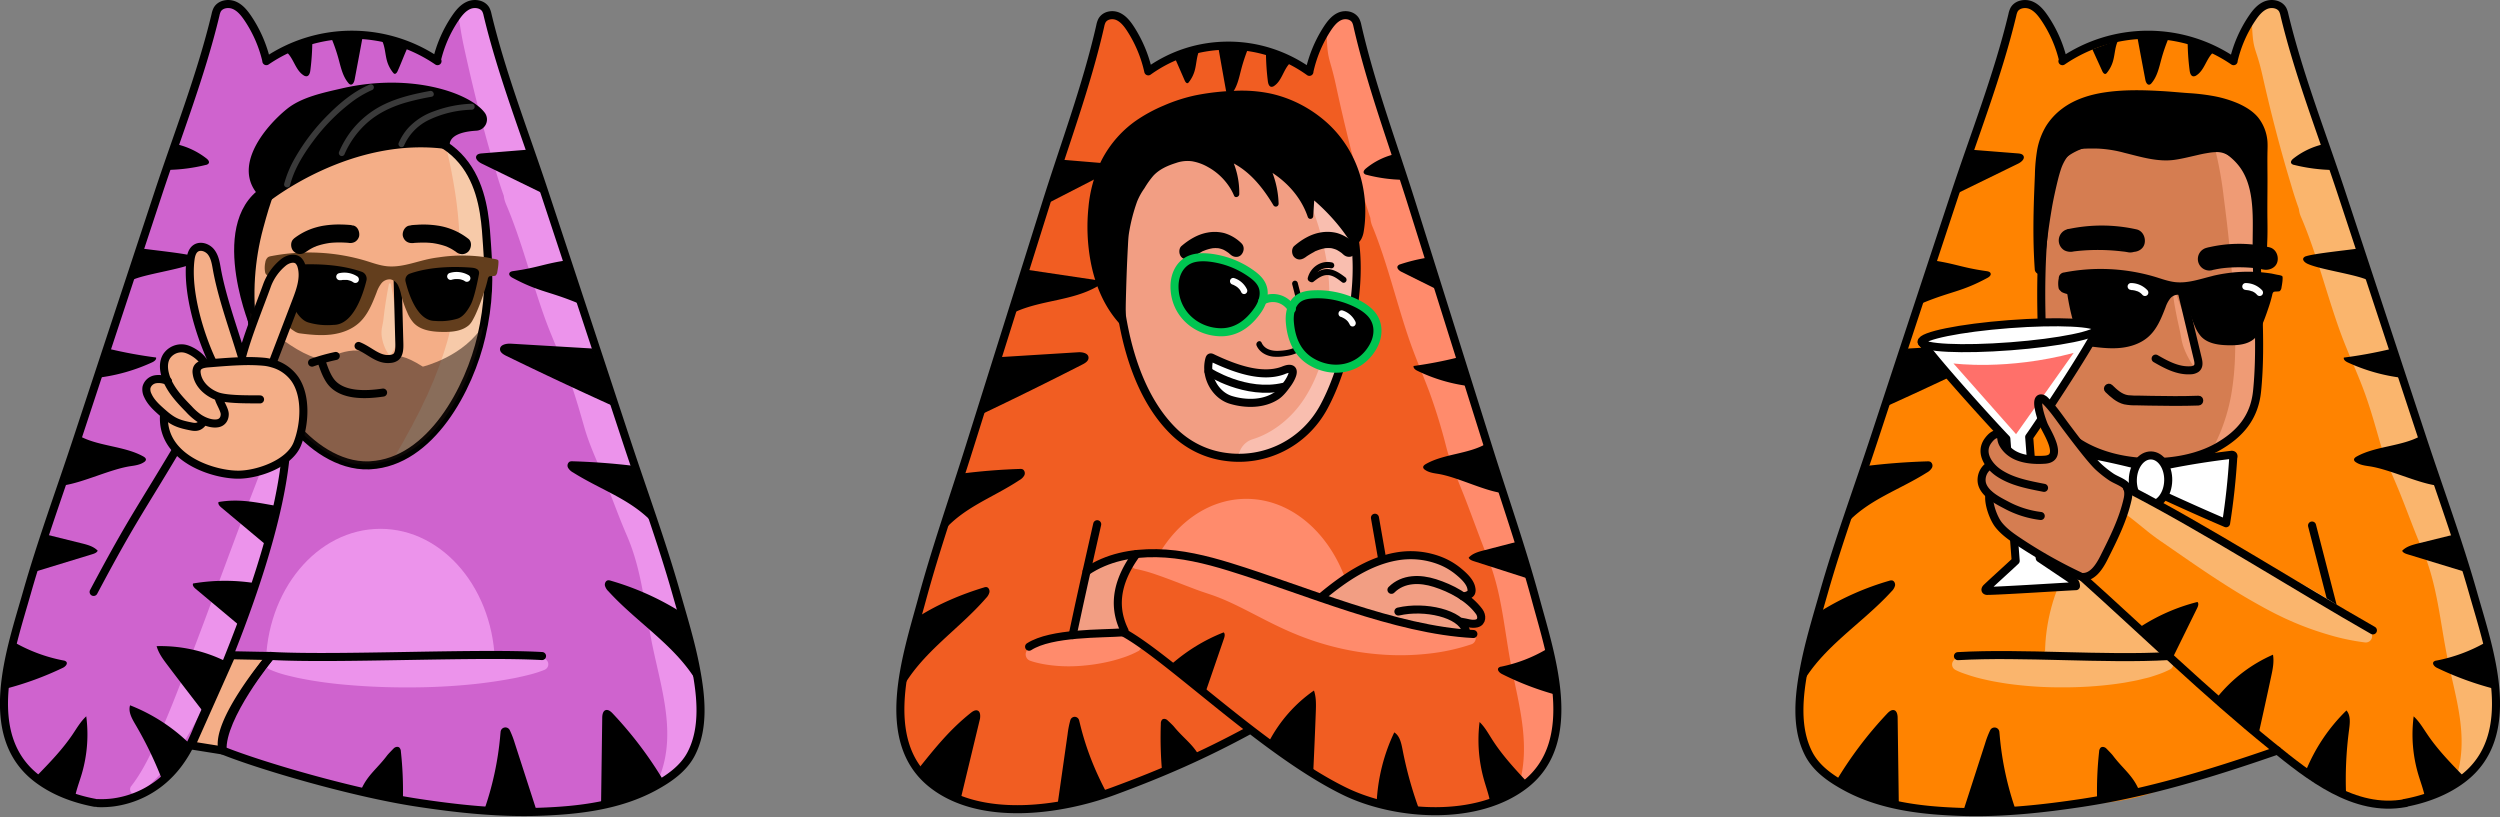
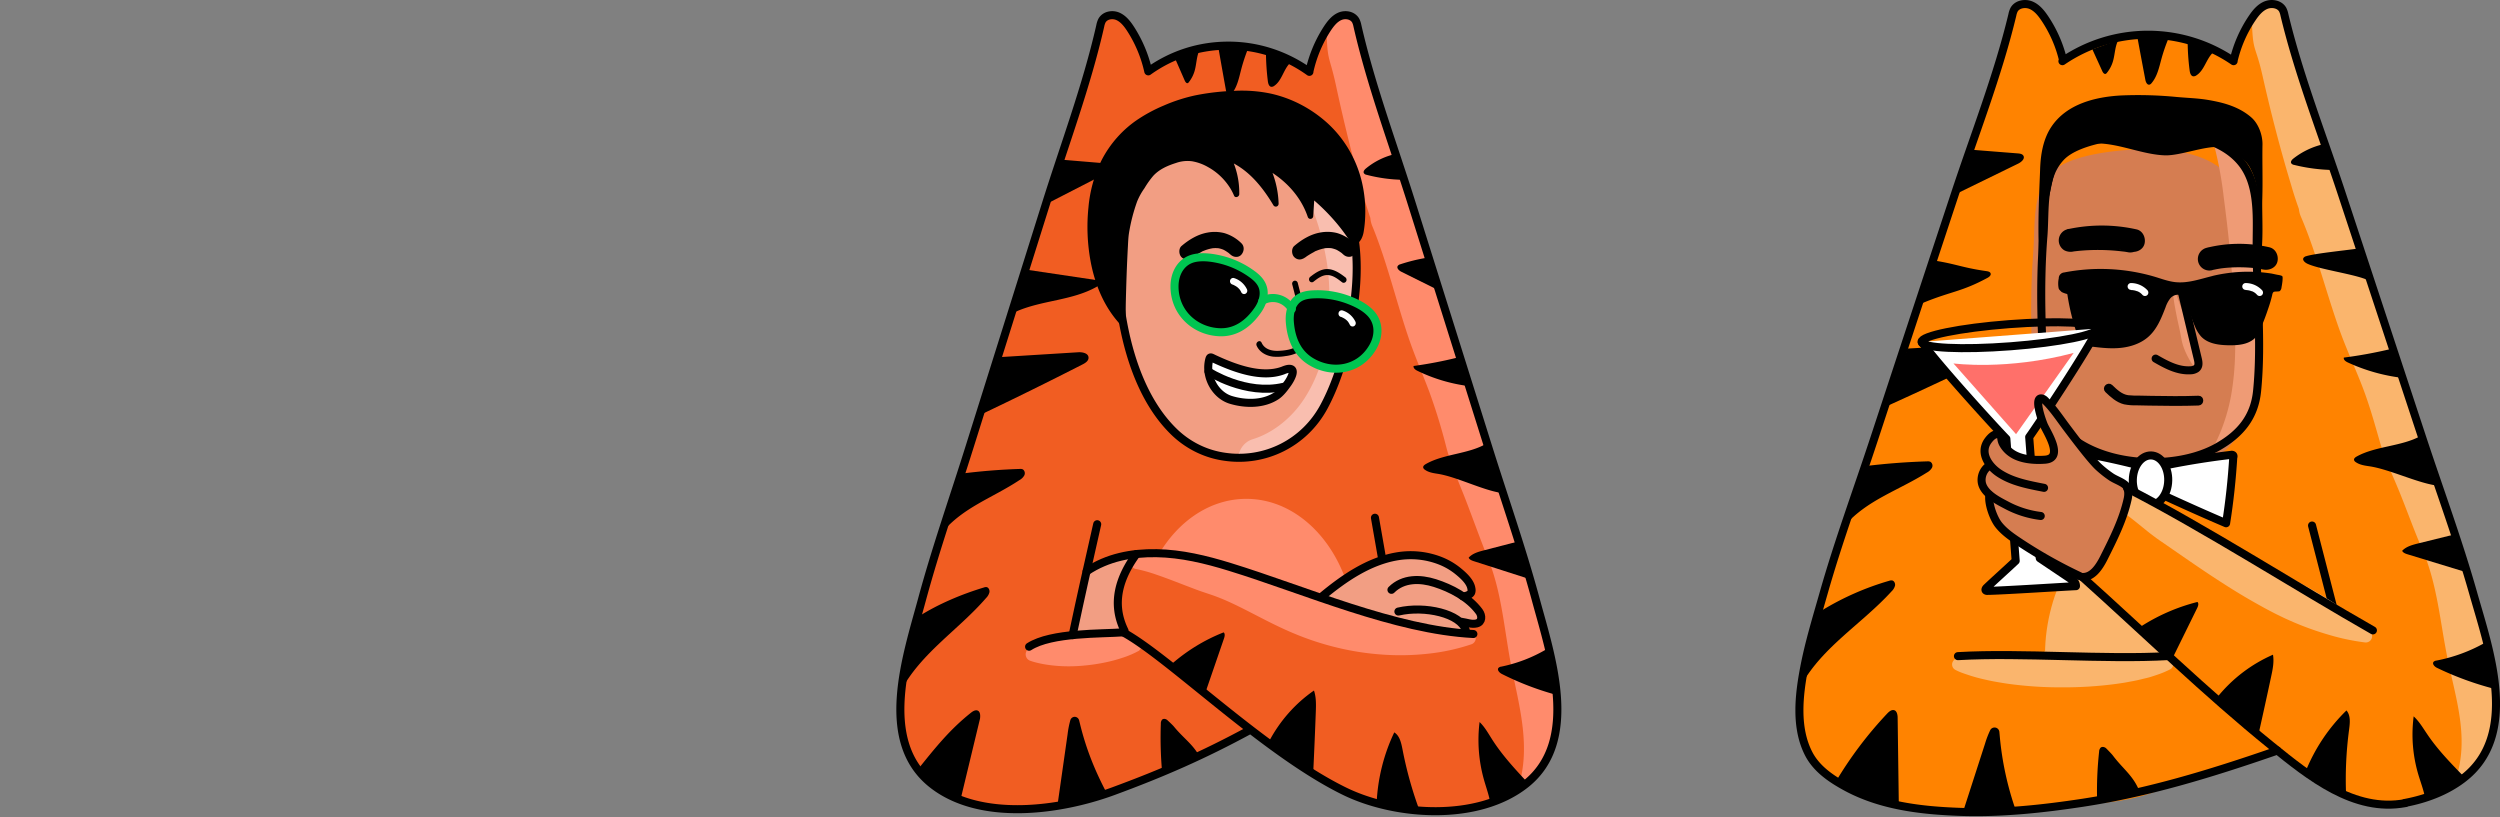
<svg xmlns="http://www.w3.org/2000/svg" width="881" height="288" fill="none">
  <rect width="100%" height="100%" fill="#808080" stroke="none" />
  <g clip-path="url(#a)">
    <path fill="#CF63CE" d="M114.359 275.803c17.92 4.29 32.401 7.008 51.841 8.403 20.756 1.487 50.544 3.865 68.405-9.674 20.252-15.352 9.393-45.448 3.707-65.464-5.194-18.3-11.802-36.162-17.743-54.226a82363.98 82363.98 0 0 0-28.4-86.076c-6.877-20.933-15.208-41.997-20.35-63.448a6.94 6.94 0 0 0-.589-1.794c-1.081-1.972-3.871-2.463-5.947-1.612-2.076.852-3.576 2.699-4.834 4.559a45.128 45.128 0 0 0-6.543 14.986l.268.177a53.515 53.515 0 0 0-30.161-9.314 53.467 53.467 0 0 0-30.162 9.314v-.177a45.05 45.05 0 0 0-6.536-14.96C86.05 4.637 84.564 2.79 82.48 1.94c-2.076-.858-4.866-.367-5.947 1.61a7.209 7.209 0 0 0-.59 1.795c-5.141 21.45-13.466 42.521-20.356 63.448-9.465 28.694-18.936 57.389-28.393 86.076-5.96 18.045-12.563 35.9-17.77 54.186-5.685 20.016-16.544 50.113 3.707 65.465C31 288.057 44.67 285.365 59.74 272.757c8.45-7.08 7.63-10.067 7.63-10.067l46.969 13.113h.02Z" />
    <path fill="#EC93EB" d="M161.739 7.027c.937 4.9.544 4.27 2.908 14.685 2.935 13.04 6.268 26.022 10.152 38.82a134.816 134.816 0 0 0 5.463 15.399c2.463 5.587 12.51 2.934 11.744-3.183-2.777-22.604-13.519-30.43-16.296-53.034l-3.766-13.171c6.805 24.908 10.519 50.623 16.767 75.682 1.395 5.62 2.83 11.285 4.893 16.702l6.949-4.1c-6.851-7.952-7.342-19.938-11.416-29.474l-10.899 6.373c5.528 12.916 8.868 26.631 13.578 39.829 2.299 6.458 5.161 12.68 7.689 19.053 2.613 6.602 4.5 13.316 6.458 20.127 1.834 6.399 4.749 12.405 7.231 18.562 2.626 6.491 4.952 13.054 7.742 19.486 5.482 12.647 6.314 26.146 9.15 39.482 3.078 14.612 8.082 30.043 2.639 44.708-1.172 3.196 0 2.685 0 2.685l6.563-3.523s5.633-9.845 6.753-15.851c1.159-6.504 1.939-8.501.589-14.972-2.443-12.727-6.51-22.309-9.392-34.937-2.803-12.274-7.395-22.996-11.449-34.929-3.838-11.292-6.694-26.226-11.154-37.282-5.109-12.654-10.938-25.02-13.506-38.453-.641-3.347-2.456-7.5-2.456-7.5s-5.05 4.408-4.408 7.768c4.421 23.154 15.196 44.25 23.291 66.212 8.613 23.33 13.218 48.003 18.693 72.217 1.474 6.491 3.229 13.021 2.351 19.735-.844 6.517-3.477 12.791-5.868 18.85l8.325-3.203c5.174-13.938 6.196-22.341 3.078-36.404-1.565-7.047-3.026-14.055-4.113-21.181-1.088-7.127-4.244-12.543-6.635-19.329-2.312-6.595-3.55-14.462-5.829-21.064-2.28-6.602-5.358-12.916-7.775-19.466-2.41-6.549-3.805-13.505-6.209-20.147-2.45-6.726-5.502-13.197-8.056-19.878-5.921-15.503-9.812-31.668-16.362-46.968-1.342-3.137-5.96-3.832-8.645-2.266-3.242 1.899-3.609 5.488-2.26 8.639 4.572 10.682 9.392 21.096 17.023 29.984 4.008 4.67 9.235 2.502 7.028-3.353-4.107-10.787-8.574-21.372-11.03-32.598-3.065-13.899-7.368-16.309-10.355-30.22-1.218-5.692-3.819-11.888-5.351-17.521-.419-1.46-.465-3.373-1.736-4.205-1.271-.832-1.84-3.773-1.84-3.773s-.583-8.35-.19-5.2c2.777 22.603 4.886 45.285 7.663 67.888l11.744-3.19c-.413-.93.55 1.441.065.164-.151-.4-.314-.793-.472-1.172-.353-.924-.687-1.848-1.015-2.778a187.486 187.486 0 0 1-2.246-6.896c-1.808-5.83-3.452-11.711-5.017-17.613-3.354-12.608-8.142-25.203-10.526-38.021-.537-2.836 1.585 11.685 1.159 8.829-.157-1.048.131 1.172-.065-.59-.052-.478 1.952-4.244-.151-1.427a49.45 49.45 0 0 1-.196-2.935c-.243-8.108-11.181-8.246-10.951-.11l-.053.045v-.007Zm30.143 229.032a43.716 43.716 0 0 1-6.131 1.906c-1.002.262-2.011.471-3.019.701a55.555 55.555 0 0 1-3.013.589c-4.015.747-8.043 1.303-12.065 1.762a222.911 222.911 0 0 1-24.194 1.225 239.647 239.647 0 0 1-24.234-1.173c-4.042-.432-8.083-.982-12.131-1.762-1.008-.196-2.017-.379-3.032-.622-1.009-.242-2.024-.465-3.033-.727a37.672 37.672 0 0 1-6.084-2.076 1.923 1.923 0 0 1-.937-.897 1.954 1.954 0 0 1-.164-1.291c.099-.432.34-.825.688-1.1.347-.275.78-.426 1.225-.419h.118c1.847 0 3.838-.138 5.79-.23l5.921-.379c3.962-.269 7.931-.511 11.907-.727a673.664 673.664 0 0 1 23.88-.819c7.965-.125 15.936-.085 23.914.255 3.995.157 7.984.387 11.972.688 1.992.151 3.989.321 5.974.498l2.967.268c.989.118 1.952.177 2.856.262h.255c.472.046.91.243 1.258.57.34.321.563.753.635 1.225a2.11 2.11 0 0 1-1.304 2.253v.02h-.019Zm-91.842-78.028a161.45 161.45 0 0 1-2.705 16.512 303.739 303.739 0 0 1-3.864 16.172 351.57 351.57 0 0 1-10.12 31.661c-.484 1.297-.962 2.6-1.467 3.89l-1.539 3.878a232.178 232.178 0 0 1-3.249 7.689 140.295 140.295 0 0 1-1.722 3.812c-.596 1.264-1.173 2.535-1.762 3.793l-1.873 3.753c-.642 1.251-1.304 2.482-1.959 3.72a129.286 129.286 0 0 1-8.947 14.396c-.825 1.173-1.761 2.273-2.606 3.406-.446.59-.937 1.1-1.409 1.651-.471.55-.923 1.1-1.434 1.611a36.29 36.29 0 0 1-6.72 5.731c-.36.236-.793.327-1.225.275a1.843 1.843 0 0 1-1.113-.576 1.844 1.844 0 0 1-.478-1.16 1.81 1.81 0 0 1 .38-1.192l.085-.111c3.157-4.068 5.606-8.77 7.879-13.604 2.273-4.834 4.342-9.785 6.38-14.776 4.001-10.021 7.872-20.147 11.684-30.345l11.41-30.653c3.844-10.218 7.774-20.481 11.835-30.62v-.033a2.37 2.37 0 0 1 1.1-1.264 2.367 2.367 0 0 1 1.664-.209 2.357 2.357 0 0 1 1.769 2.587l.006.006Z" />
    <path fill="#EC93EB" d="M174.419 234.886c.367-2.626 0 2.751 0 0 0-26.795-18.07-48.527-40.366-48.527-22.295 0-40.366 21.726-40.366 48.527 0 4.048-.773-3.759 0 0h80.732Z" />
    <path fill="#F4AE87" d="M130.491 163.967c21.405-1.172 35.015-27.28 39.174-45.488 2.607-11.41 2.836-20.402 1.965-32.08-.904-12.144-1.107-41.1-38.506-41.1-31.583 0-36.711 16.224-41.728 34.733-6.19 22.787-3.649 50.099 11.475 69.015 6.412 8.017 16.44 15.326 27.129 14.946l.484-.033.007.007Z" />
    <path fill="#F7CAA9" d="M156.801 50.321a40.647 40.647 0 0 1 4.873 6.177 62.174 62.174 0 0 1 3.936 6.844 73.75 73.75 0 0 1 5.495 14.927 78.192 78.192 0 0 1 2.293 15.916 77.182 77.182 0 0 1-1.081 16.158c-.406 2.685-1.1 5.286-1.762 7.925-.812 2.581-1.565 5.181-2.62 7.663-.93 2.535-2.161 4.939-3.327 7.343-.589 1.172-1.31 2.345-1.965 3.524l-1.015 1.729c-.327.589-.734 1.113-1.1 1.67-.74 1.107-1.507 2.194-2.267 3.281-.753 1.087-1.617 2.103-2.456 3.131l-1.251 1.539-.628.76-.649.707-2.725 2.863c-.465.465-.903.943-1.388 1.388-.485.446-.963.884-1.461 1.323-.982.865-1.958 1.762-2.934 2.574-.982.812-2.083 1.592-3.131 2.352a70.124 70.124 0 0 1-3.229 2.213c1.173-2.351 2.515-4.558 3.766-6.772.59-1.133 1.212-2.24 1.815-3.34.301-.59.589-1.101.923-1.644.341-.544.59-1.114.858-1.677 1.14-2.227 2.351-4.388 3.34-6.642.505-1.12 1.094-2.187 1.585-3.307.492-1.12.944-2.247 1.448-3.354.236-.589.504-1.1.72-1.663l.655-1.69c.426-1.127.898-2.234 1.31-3.36.76-2.279 1.612-4.506 2.247-6.799.747-2.259 1.271-4.578 1.886-6.857.485-2.319 1.048-4.618 1.395-6.95.813-4.656 1.33-9.366 1.546-14.088a131.36 131.36 0 0 0-.183-14.364 141.806 141.806 0 0 0-1.762-14.593 168.83 168.83 0 0 0-3.151-14.887m-19.132 49.556c.446 2.089.78 4.185 1.127 6.281l.465 3.144.38 3.137c.111 1.041.36 2.089.537 3.137a9.588 9.588 0 0 1 .033 3.144 16.195 16.195 0 0 1-.826 3.137 11.805 11.805 0 0 1-1.709 3.144h-.59a12.213 12.213 0 0 1-1.709-3.144 15.348 15.348 0 0 1-.825-3.137 9.562 9.562 0 0 1 .032-3.144c.184-1.048.426-2.089.538-3.137l.379-3.137.465-3.144c.348-2.096.682-4.192 1.127-6.281h.59-.014Z" />
    <path stroke="#000" stroke-linecap="round" stroke-linejoin="round" stroke-width="2.836" d="M130.491 163.967c21.405-1.172 35.015-27.28 39.174-45.488 2.607-11.41 2.836-20.402 1.965-32.08-.904-12.144-1.107-41.1-38.506-41.1-31.583 0-36.711 16.224-41.728 34.733-6.19 22.787-3.649 50.099 11.475 69.015 6.412 8.017 16.44 15.326 27.129 14.946l.484-.033.007.007Z" />
    <g opacity=".5">
      <mask id="b" width="84" height="55" x="87" y="109" maskUnits="userSpaceOnUse" style="mask-type:luminance">
        <path fill="#fff" d="M170.516 109.983H87.904v53.643h82.612v-53.643Z" />
      </mask>
      <g mask="url(#b)">
        <path fill="#1C100C" d="M115.191 126.646s10.047-7.048 19.8-.033c3.766 2.712 1.126-5.515 14.016 2.587 0 0 14.789-3.523 21.509-15.012 0 0-9.543 52.883-46.378 49.261 0 0-27.267-6.432-35.506-45.246l-.72-8.22s17.762 17.292 27.285 16.663" />
      </g>
    </g>
    <path fill="#000" d="M200.763 91.585c-9.111 1.29-10.741 2.646-19.859 3.943-.589.078-1.231.242-1.414.786-.217.661.478 1.244 1.093 1.572 9.078 4.899 12.576 4.696 22.138 8.573a7.945 7.945 0 0 1 2.601 1.5m3.45 14.855-28.714-1.703c-1.618-.091-3.851.341-3.851 1.965 0 1.107 1.172 1.821 2.148 2.306a1450.123 1450.123 0 0 0 37.963 17.828m7.337 21.005a237.852 237.852 0 0 0-21.798-1.657 2.31 2.31 0 0 0-1.172.164 1.639 1.639 0 0 0-.485 2.141 4.474 4.474 0 0 0 1.762 1.644c10.205 6.419 20.986 9.602 28.937 18.661m8.055 29.912a97.455 97.455 0 0 0-23.743-10.447 2.221 2.221 0 0 0-.969-.131c-.786.124-1.218 1.074-1.068 1.853a4.305 4.305 0 0 0 1.232 2.011c10.342 11.371 24.437 19.61 31.825 33.09m-12.117 34.125a136.516 136.516 0 0 0-18.202-24.149c-.668-.714-1.592-1.48-2.515-1.173-.924.308-1.172 1.644-1.172 2.692l-.426 31.583m-22.335 2.285-8.037-24.856a31.589 31.589 0 0 0-1.807-4.696 1.703 1.703 0 0 0-3.21.622c-.052.498-.098.996-.137 1.487a108.377 108.377 0 0 1-5.757 26.422m-28.538-3.806a127.04 127.04 0 0 0-.707-17.147c0-.511-.184-1.002-.518-1.382-.556-.498-1.486-.262-2.01.269-.524.537-1.9 1.932-2.352 2.528-3.373 4.506-6.805 6.812-8.993 11.744" />
    <path fill="#F4AE87" d="m78.44 264.459-11.05-1.762 14.173-31.793c7.546.184 13.853.256 13.853.256s-17.704 21.542-16.97 33.299" />
    <path stroke="#000" stroke-linecap="round" stroke-linejoin="round" stroke-width="2.836" d="m78.44 264.459-11.05-1.762 14.173-31.793c7.546.184 13.853.256 13.853.256s-17.704 21.542-16.97 33.299h-.007Z" />
    <path stroke="#000" stroke-linecap="round" stroke-linejoin="round" stroke-width="2.836" d="M191.01 231.192c-22.551-1.31-73.043 1.264-95.594-.046 0 0-19.996 23.527-16.977 33.312 13.84 5.555 46.202 14.967 68.314 18.353 14.416 2.207 28.976 3.766 43.569 3.249 13.768-.485 27.948-2.155 40.216-8.81 5.082-2.777 10.243-6.268 13.001-11.534 4.781-9.143 3.524-20.547 1.663-30.279-1.696-8.974-4.401-17.698-6.89-26.461-5.194-18.307-11.803-36.162-17.743-54.226a77267.126 77267.126 0 0 0-28.4-86.076c-6.884-20.933-15.208-41.997-20.35-63.448a7.216 7.216 0 0 0-.589-1.794c-1.081-1.972-3.871-2.463-5.948-1.605-2.076.851-3.576 2.698-4.833 4.559a44.915 44.915 0 0 0-6.537 14.985l.269.177a53.519 53.519 0 0 0-30.162-9.313 53.467 53.467 0 0 0-30.161 9.313v-.177A45.181 45.181 0 0 0 87.32 6.386c-1.264-1.86-2.751-3.708-4.834-4.559-2.076-.858-4.866-.367-5.947 1.605a7.213 7.213 0 0 0-.59 1.794c-5.141 21.45-13.466 42.521-20.356 63.448A222359.7 222359.7 0 0 0 27.2 154.75c-5.94 18.064-12.55 35.919-17.75 54.226-5.685 20.016-16.545 50.112 3.707 65.464 5.712 4.33 12.733 7.048 20.259 8.469" />
    <path fill="#000" d="m185.973 52.745-16.125 1.31c-.721.053-1.553.177-1.926.806-.642 1.074.694 2.233 1.821 2.777l22.845 11.154m-48.96-52.031c-1.172 2.574-2.351 5.751-3.523 8.325-.23.51-.695 1.114-1.173.89a1.047 1.047 0 0 1-.36-.314 11.683 11.683 0 0 1-2.135-3.988c-.76-2.515-.681-5.286-1.939-7.605m-6.745-.852c-.917 4.958-1.847 9.916-2.79 14.88-.158.826-.649 1.894-1.474 1.697a1.398 1.398 0 0 1-.707-.53c-2.018-2.352-2.666-5.555-3.491-8.554a59.23 59.23 0 0 0-2.535-7.33m-6.694 1.062a84.42 84.42 0 0 1-.708 10.44c-.111.839-.425 1.874-1.264 1.992a1.704 1.704 0 0 1-1.113-.34c-2.803-1.795-3.419-5.692-5.803-8.011m-10.611 187.1a67.411 67.411 0 0 0-22.531 0c-.295.707.36 1.428.943 1.912l15.307 12.818m13.485-42.01c-7.44-1.264-13.302-2.699-20.743-1.435-.295.708.36 1.422.943 1.913l15.307 12.811m-14.009 41.289a51.796 51.796 0 0 0-24.07-5.22c.687 2.502 2.279 4.631 3.844 6.7 4.205 5.561 8.45 11.096 12.72 16.611m-4.362 11.671a62.775 62.775 0 0 0-21.555-14.134c-.708 2.233.59 4.558 1.761 6.569a133.41 133.41 0 0 1 9.982 20.861m-31.399 6.347c.425-3.301 1.69-6.425 2.633-9.608a49.525 49.525 0 0 0 1.578-20.291c-1.919 1.762-3.229 4.015-4.67 6.17-3.668 5.482-8.298 10.25-12.916 14.992m-7.309-46.982a56.233 56.233 0 0 0 16.852 6.144 1.69 1.69 0 0 1 1.022.459c.59.753-.4 1.761-1.27 2.148a111.207 111.207 0 0 1-20.03 7.336M28 153.631c6.602 3.655 15.85 3.524 22.466 7.205.484.262 1.041.674.95 1.218a1.235 1.235 0 0 1-.55.72c-1.363.983-3.092 1.245-4.75 1.487-7.047 1.009-16.734 5.79-23.768 6.799m-5.659 17.409 12.123 3.006c2.03.504 4.18 1.074 5.62 2.594-.327.707-1.172 1.008-1.912 1.238l-19.833 6.058m21.817-68.249a63.805 63.805 0 0 0 19.112-5.429c.72-.335 1.565-.931 1.389-1.703a159.159 159.159 0 0 1-16.44-3.013m8.037-24.292c4.329-2.05 16.957-3.72 21.28-5.777.838-.393 1.84-1.264 1.336-2.05a1.64 1.64 0 0 0-.95-.59c-3.163-1.002-14.678-2.141-17.986-2.665m8.508-27.719a60.473 60.473 0 0 0 13.755-1.762c.203-.02.392-.085.57-.19a1.45 1.45 0 0 0 .445-.4c.314-.589-.25-1.244-.76-1.65a26.99 26.99 0 0 0-10.296-4.984" />
    <path stroke="#000" stroke-linecap="round" stroke-linejoin="round" stroke-width="2.836" d="M101.03 155.294c-1.048 27.194-15.667 64.816-23.389 83.372-2.679 6.418-5.83 12.713-8.495 19.131-2.246 5.417-5.246 10.775-9.392 14.98a33.908 33.908 0 0 1-20.069 10.027 33.315 33.315 0 0 1-5.167.21m30.456-129.383c-15.576 26.382-17.613 27.921-31.983 54.965M140.138 98.96l.59 22.177c.039 1.677-.033 3.668-1.212 4.657a3.674 3.674 0 0 1-2.004.688c-4.277.491-7.12-2.934-11.155-4.565" />
    <path fill="#633E1D" d="M149.891 91.553c-4.467 1.08-8.941 2.731-13.506 2.273-2.58-.256-5.037-1.173-7.506-1.933a70.065 70.065 0 0 0-33.417-1.617 2.9 2.9 0 0 0-1.002.347 2.886 2.886 0 0 0-.962 1.827 8.783 8.783 0 0 0-.046 3.602c.111.557.707.957 1.08 1.382.459.243.944.44 1.448.59.164.092.504.098.629.216.124.118.15.655.183.871.111.694.236 1.382.36 2.07a79.06 79.06 0 0 0 .878 4.113 68.598 68.598 0 0 0 1.965 6.622c.478 1.402 1.513 3.268 2.731 4.107.924.635 1.801 1.316 2.934 1.454 3.635.478 7.316.851 10.958.425 3.642-.419 7.27-1.709 9.982-4.185 3.026-2.79 4.604-6.772 6.098-10.61.38-1.153.943-2.24 1.67-3.21a3.743 3.743 0 0 1 3.177-1.454c.589.111 1.139.36 1.611.727.471.367.851.838 1.113 1.376.511 1.08.884 2.213 1.107 3.386a37.57 37.57 0 0 0 2.168 6.235 12.584 12.584 0 0 0 2.266 3.661c2.502 2.614 6.458 3.092 10.093 3.144 3.315.053 6.91-.229 9.393-2.43a6.74 6.74 0 0 0 1.238-1.676c.497-.871.943-1.762 1.336-2.686.95-2.148 1.762-4.368 2.502-6.595a48.23 48.23 0 0 0 1.487-5.057c.032-.373.183-.733.425-1.022.354-.366 1.978-.104 2.352-.406.366-.36.589-.851.622-1.368a25.09 25.09 0 0 0 .321-2.07c.039-.354.065-.708.072-1.061a2.073 2.073 0 0 0-.072-.852c-.17-.367-1.572-.543-1.913-.59-.687-.137-1.67-.373-2.351-.484a55.765 55.765 0 0 0-16.636 0 40.842 40.842 0 0 0-4.788.878Z" />
    <path fill="#000" d="M166.161 94.324c-3.996-.321-13.689-.747-21.778 2.128a2.352 2.352 0 0 0-1.467 2.738c1.041 4.27 4.106 13.899 10.289 13.899a21.283 21.283 0 0 0 7.945-.767c2.148-.635 3.714-3.032 4.762-5.017 1.395-2.646 2.79-10.237 2.79-10.237.209-.884.576-2.502-2.548-2.744" />
    <path fill="#fff" d="M159.152 98.586a8.2 8.2 0 0 1 .701-.163l.321-.06h-.046.183a7.348 7.348 0 0 1 1.31 0c.039 0 .413.046.203 0l.203.033c.216.04.426.099.635.157l.354.118.177.072-.124-.052c.242.085.471.203.681.354.137.105.301.183.471.229a1.269 1.269 0 0 0 1.009-.19 1.274 1.274 0 0 0 .53-.884c.02-.177 0-.354-.052-.524a1.246 1.246 0 0 0-.688-.766 8.437 8.437 0 0 0-3.189-1.022 8.324 8.324 0 0 0-3.334.308c-.321.085-.59.3-.753.589-.164.288-.21.629-.118.95a1.257 1.257 0 0 0 1.539.87l-.013-.032v.013Z" />
    <path fill="#000" d="M103.002 93.393c4.5-.367 15.392-.839 24.489 2.39a2.6 2.6 0 0 1 1.415 1.225c.301.57.387 1.232.229 1.86-1.172 4.795-4.611 15.621-11.58 15.621a23.889 23.889 0 0 1-8.927-.864c-2.417-.714-4.179-3.413-5.358-5.639-1.565-2.974-3.137-11.508-3.137-11.508-.242-.983-.648-2.784 2.862-3.085" />
    <path fill="#fff" d="m120.063 98.776.36-.066.184-.026c-.184 0-.203.026-.059 0 .144-.032.419-.039.641-.046h1.173c-.184-.026-.203-.026-.066 0 .446.086.878.197 1.304.354.268.092-.197-.098.039 0l.328.164c.222.118.432.249.635.393a1.26 1.26 0 0 0 1.709-.452c.158-.288.203-.622.118-.943a1.3 1.3 0 0 0-.563-.767 8.393 8.393 0 0 0-6.458-1.087 1.256 1.256 0 0 0-.871 1.54 1.3 1.3 0 0 0 .596.746c.288.164.629.21.943.124l-.013.073v-.007Z" />
    <path fill="#F4AE87" d="M106.243 93.832c1.173 4.067-.373 8.383-1.879 12.326-2.679 7.002-5.358 13.997-8.03 20.992l-.282.91a15.581 15.581 0 0 0-3.288-.628 63.476 63.476 0 0 0-7.401-.177l-.04-1.271a9.937 9.937 0 0 0-.104-.334l.105-.033c2.017-7.696 6.032-17.448 8.737-24.935a18.824 18.824 0 0 1 5.868-8.252c1.494-1.173 3.799-1.847 5.221-.59.537.55.917 1.238 1.1 1.985" />
    <path fill="#F4AE87" d="M77.307 139.837a8.432 8.432 0 0 1-.982-.315c-3.485-1.368-6.583-4.322-7.048-8.023a3.233 3.233 0 0 1 .138-1.618c.386-.963 1.356-1.408 2.41-1.637.472-.098.95-.164 1.428-.203l1.5-.118c3.478-.282 7.047-.59 10.565-.662a63.474 63.474 0 0 1 7.4.177 15.59 15.59 0 0 1 3.289.629 14.305 14.305 0 0 1 7.794 5.371c4.323 6.078 3.57 16.256.969 22.898-2.711 6.955-13.708 10.794-20.494 10.912-8.691.163-27.044-5.463-26.54-20.455l.453-.537c3.006 2.489 4.912 3.216 9.431 4.074 1.867.347 2.935-.138 4.015-1.716l.157-.348c1.553.708 3.354 1.173 4.906.891 1.65-.308 2.47-1.631 2.47-3.216 0-1.473-1.69-4.048-2.064-5.469l.203-.635Z" />
    <path fill="#F4AE87" d="m85.317 125.99.04 1.271c-3.525.092-7.114.38-10.572.662l-.066-.767c-4.584-9.831-8.835-24.463-7.63-35.264.177-1.617.537-3.425 1.867-4.362 1.683-1.172 4.178-.314 5.442 1.317 1.265 1.63 1.638 3.746 1.992 5.783 1.761 9.982 5.927 21.28 8.835 31.026.026.118.053.223.092.334Zm-26.33 8.246a13.9 13.9 0 0 1-.871-2.495c-.511-2.044-.538-4.323.543-6.118a6.24 6.24 0 0 1 2.6-2.273 6.312 6.312 0 0 1 3.413-.556c2.351.268 5.783 2.548 6.995 4.558l.183.885c-1.054.229-2.023.674-2.41 1.637a3.239 3.239 0 0 0-.138 1.618c.446 3.707 3.524 6.661 7.048 8.023.321.125.649.229.983.315l-.17.635c.373 1.421 2.076 3.995 2.069 5.469 0 1.585-.825 2.934-2.47 3.216-1.552.282-3.353-.183-4.905-.891a12.936 12.936 0 0 1-1.762-.982 20.892 20.892 0 0 1-3.524-3.144c-2.94-2.974-5.934-6.137-7.571-9.91" />
    <path fill="#F4AE87" d="m71.824 148.273-.157.348c-1.074 1.578-2.148 2.063-4.015 1.716-4.513-.858-6.425-1.585-9.432-4.074a62.453 62.453 0 0 1-1.211-1.048c-1.926-1.697-3.865-3.524-4.92-5.843a4.733 4.733 0 0 1-.47-2.855 3.924 3.924 0 0 1 3.163-2.856 7.287 7.287 0 0 1 4.198.589c1.638 3.767 4.63 6.937 7.545 9.91a21.12 21.12 0 0 0 3.524 3.138c.563.373 1.16.7 1.775.975Z" />
    <path stroke="#000" stroke-linecap="round" stroke-linejoin="round" stroke-width="2.836" d="M71.674 127.353c-1.212-2.011-4.696-4.283-6.995-4.559a6.282 6.282 0 0 0-6.013 2.83c-1.08 1.795-1.054 4.074-.544 6.117.21.858.498 1.697.871 2.496 1.638 3.766 4.631 6.936 7.546 9.91a20.844 20.844 0 0 0 3.524 3.143 12.85 12.85 0 0 0 1.761.983c1.553.707 3.354 1.172 4.906.891 1.65-.308 2.47-1.631 2.47-3.216 0-1.474-1.69-4.055-2.064-5.469m-2.423-13.329c-4.585-9.831-8.836-24.463-7.63-35.264.176-1.617.536-3.425 1.866-4.362 1.683-1.172 4.179-.314 5.443 1.317 1.264 1.63 1.637 3.746 1.99 5.783 1.763 9.982 5.922 21.28 8.836 31.026.04.118.072.223.105.334m-.006-.36c2.018-7.696 6.033-17.448 8.738-24.935a18.823 18.823 0 0 1 5.868-8.252c1.494-1.173 3.799-1.847 5.22-.59.538.55.917 1.232 1.101 1.972 1.172 4.067-.367 8.383-1.88 12.326l-8.03 20.999" />
    <path stroke="#000" stroke-linecap="round" stroke-linejoin="round" stroke-width="2.836" d="M57.769 146.819c-.498 14.992 17.854 20.618 26.54 20.455 6.785-.125 17.782-3.956 20.493-10.919 2.601-6.641 3.354-16.82-.969-22.898a14.25 14.25 0 0 0-7.794-5.37 15.52 15.52 0 0 0-3.288-.629 63.474 63.474 0 0 0-7.401-.177c-3.524.098-7.113.38-10.572.661l-1.5.118c-.478.033-.956.105-1.427.203-1.055.23-2.024.675-2.41 1.638a3.232 3.232 0 0 0-.138 1.618c.445 3.707 3.524 6.661 7.047 8.023.321.124.649.229.983.314 3.838 1.009 10.892.852 14.304.891" />
    <path stroke="#000" stroke-linecap="round" stroke-linejoin="round" stroke-width="2.836" d="m59.19 134.335-.203-.091a7.337 7.337 0 0 0-4.199-.59 3.994 3.994 0 0 0-2.004.963 3.907 3.907 0 0 0-1.16 1.893 4.69 4.69 0 0 0 .472 2.855c1.055 2.352 2.994 4.146 4.92 5.843.425.373.825.72 1.211 1.048 3.006 2.489 4.912 3.216 9.432 4.074 1.866.347 2.934-.138 4.015-1.716m38.297-20.821a65.699 65.699 0 0 1 8.344-2.352m-4.992 1.939c.806 2.318 1.592 4.696 3.007 6.753 3.89 5.587 12.752 5.082 18.666 4.211" />
    <path fill="#000" d="M145.915 85.598c.589-.085-.871.105-.275.033l.452-.052.792-.072a37.384 37.384 0 0 1 1.913-.092c.641-.013 1.395 0 2.089.052.399 0 .799.053 1.172.092l.511.053c.308.032-.766-.112 0 0 1.559.235 3.092.628 4.572 1.172.183.046.354.111.517.203l-.248-.105.307.144c.367.17.734.354 1.101.55.366.197.72.407 1.067.636.197.124.38.249.59.38.209.13.72.537.091.052l4.487-4.487a22.574 22.574 0 0 0-10.532-4.558 38.776 38.776 0 0 0-9.137-.288c-1.65.144-3.255 1.362-3.17 3.17.072 1.604 1.402 3.32 3.17 3.17a47.87 47.87 0 0 1 3.629-.164c.668 0 1.342 0 2.017.059.367 0 .74.052 1.1.092.171 0 .341.02.511.052.754.085-.327-.059 0 0 1.539.23 3.052.603 4.52 1.114l.524.203c.366.137-.59-.269-.033 0 .412.196.819.386 1.225.582.406.204.668.38.989.59l.589.393c.144.098.727.544.118.072a3.48 3.48 0 0 0 2.24.93c.838 0 1.644-.34 2.24-.93 1.048-1.14 1.395-3.393 0-4.487a23.047 23.047 0 0 0-10.781-4.65 33.41 33.41 0 0 0-10.027 0c-1.651.236-2.692 2.41-2.214 3.897.589 1.801 2.128 2.47 3.897 2.214l-.026-.026.013.006Zm-21.568-6.11a33.424 33.424 0 0 0-10.028 0 23.044 23.044 0 0 0-10.78 4.65c-1.317 1.028-1.173 3.425 0 4.486 1.388 1.284 3.078 1.094 4.486 0-.635.492 0 0 .118-.072l.491-.327a16.1 16.1 0 0 1 2.214-1.212c.38-.17.256 0-.033 0a2.64 2.64 0 0 0 .623-.242 23.917 23.917 0 0 1 4.525-1.114c.407-.065-.713.086-.117 0l.589-.065c.334-.033.675-.059 1.009-.085.707-.04 1.408-.066 2.115-.066 1.212 0 2.417.066 3.622.164 1.664.138 3.249-1.559 3.17-3.17a3.245 3.245 0 0 0-3.17-3.17 38.784 38.784 0 0 0-9.137.288 22.61 22.61 0 0 0-10.525 4.552l4.487 4.487c-.649.504 0 0 .091-.053.092-.052.374-.262.59-.38.321-.21.642-.406.969-.589.393-.216.793-.42 1.172-.59.092-.045.701-.281.236-.11-.465.17.138-.047.236-.08a22.83 22.83 0 0 1 4.696-1.211c.491-.079.177 0-.124 0 .203 0 .406-.052.589-.072.367-.04.734-.072 1.101-.085a28.19 28.19 0 0 1 2.096-.06c.7 0 1.283.034 1.925.086l.878.079.452.052c.537.065-.832-.118-.275-.033a3.477 3.477 0 0 0 2.443-.314 3.235 3.235 0 0 0 1.454-1.9c.34-1.5-.459-3.648-2.214-3.897l.033.053h-.007Zm34.464-26.743s-3.157-5.94 9.026-6.687a3.962 3.962 0 0 0 3.38-2.24 4.026 4.026 0 0 0 .379-2.07 3.977 3.977 0 0 0-.733-1.971c-5.247-7.087-26.016-14.253-50.414-8.62-6.458 1.493-14.121 3.059-19.275 7.192-7.513 6.032-21.962 22.42-6.996 33.161 0 0 29.749-24.293 64.633-18.765Z" />
    <path fill="#3A3A3A" d="M102.202 65.3c1.435-5.58 4.572-10.702 7.965-15.293A68.219 68.219 0 0 1 123.41 36.37a36.435 36.435 0 0 1 7.821-4.696 1.062 1.062 0 0 0 .379-1.44 1.098 1.098 0 0 0-.648-.485 1.093 1.093 0 0 0-.799.098c-5.495 2.351-10.296 6.34-14.468 10.525a71.263 71.263 0 0 0-11.855 15.504 37.997 37.997 0 0 0-3.688 8.855c-.334 1.323 1.703 1.88 2.044.59v-.02h.006Z" />
    <path fill="#000" d="M96.68 63.8s-10.413 33.909-8.776 50.807c0 0-16.748-40.949 8.777-50.806Z" />
    <path fill="#3A3A3A" d="M121.353 54.48a31.709 31.709 0 0 1 8.057-11.226c3.851-3.412 8.475-5.58 13.381-7.047a90.444 90.444 0 0 1 9.32-2.116c1.336-.249.766-2.286-.589-2.037-5.496 1.015-11.004 2.273-16.073 4.696a32.652 32.652 0 0 0-11.797 9.57 34.041 34.041 0 0 0-4.113 7.086 1.13 1.13 0 0 0-.098.8c.072.268.242.504.478.648a1.054 1.054 0 0 0 1.441-.386h-.013l.006.012Zm21.019-3.156a18.209 18.209 0 0 1 8.659-9.006 37.133 37.133 0 0 1 15.215-3.648c1.355-.046 1.362-2.161 0-2.116a41.979 41.979 0 0 0-13.303 2.653 22.553 22.553 0 0 0-9.006 5.797 19.57 19.57 0 0 0-3.386 5.246 1.126 1.126 0 0 0-.092.812c.079.269.256.504.498.649.242.137.531.176.806.104.268-.072.504-.249.648-.49h-.039Z" />
  </g>
  <g clip-path="url(#c)">
    <path fill="#F15D22" d="M440.437 257.404c-16.4 8.888-30.834 15.202-48.25 21.601-18.564 6.818-46.903 10.82-63.782-2.62-19.132-15.234-8.877-45.101-3.475-64.96 4.91-18.162 11.147-35.886 16.774-53.806 8.945-28.478 17.896-56.95 26.841-85.422 6.506-20.776 14.379-41.682 19.238-62.97a7.218 7.218 0 0 1 .561-1.761c1.023-1.952 3.649-2.443 5.621-1.598 1.971.845 3.356 2.679 4.566 4.526a45.734 45.734 0 0 1 6.175 14.874l-.249.177c8.402-6.02 18.345-9.242 28.519-9.242s20.111 3.223 28.513 9.242v-.177a46 46 0 0 1 6.176-14.874c1.191-1.847 2.607-3.675 4.566-4.526 1.965-.852 4.597-.36 5.62 1.598a7.25 7.25 0 0 1 .562 1.762c4.865 21.293 12.731 42.193 19.243 62.97l26.836 85.421c5.62 17.926 11.858 35.644 16.773 53.806 5.371 19.859 15.657 49.726-3.506 64.96-16.879 13.44-45.941 11.299-63.782 2.62-9.456-4.604-19.499-11.409-29.286-18.785l-4.254-2.816Z" />
    <path fill="#FF8B6C" d="M467.491 11.324c.299 10.617 1.041 8.345 3.268 18.621 2.795 13.014 5.964 25.983 9.663 38.748a137.514 137.514 0 0 0 5.108 15.13c2.327 5.541 11.827 2.902 11.116-3.157-2.62-22.433-13.311-41.086-15.962-63.513l-3.051-2.187c6.494 24.79 10.012 50.38 15.951 75.289 1.309 5.522 2.651 11.076 4.578 16.401l8.795-5.6c-6.443-7.893-9.188-18.228-13.043-27.693l-10.305 6.327c5.165 12.641 8.303 26.075 12.663 39.017 2.196 6.53 4.94 12.818 7.373 19.243a199.71 199.71 0 0 1 6.051 19.702c1.753 6.609 4.635 12.785 7.055 19.132 2.57 6.72 4.984 13.472 7.666 20.153 5.034 12.491 5.733 26.016 8.415 39.128 2.901 14.174 6.824 28.433 1.803 42.639-1.117 3.17 1.678-1.467 1.678-1.467s4.965-2.129 6.15-5.286c2.121-5.606 3.968-6.084 5.034-12.038 1.173-6.602 2.028-9.864.836-16.44-2.277-12.497-4.572-21.948-7.267-34.347-2.695-12.398-7.024-23.258-10.904-35.224-3.693-11.371-6.905-23.206-11.184-34.347-4.753-12.399-9.631-25.118-12.021-38.283-.605-3.321-1.091-6.085-4.023-5.24-3.318.956-4.772 4.375-4.167 7.709 4.18 22.976 14.353 43.916 22.014 65.7 8.202 23.331 12.569 48.017 17.79 72.218 1.354 6.255 2.925 12.556 2.108 19.027-.817 6.471-3.281 12.687-5.558 18.706l6.787-6.851c4.822-13.656 7.011-18.136 4.105-31.924-1.435-6.811-2.832-13.59-3.855-20.487-1.055-7.048-2.015-14.135-4.18-20.913-2.164-6.773-5.389-13.008-7.591-19.722-2.202-6.713-5.09-12.988-7.423-19.57-2.402-6.792-3.755-13.925-6.151-20.743-2.333-6.675-5.227-13.1-7.629-19.748-5.495-15.228-9.151-31.085-15.282-46.084-1.267-3.111-5.627-3.805-8.166-2.246-3.062 1.886-3.412 5.449-2.139 8.573 4.323 10.598 8.87 20.94 16.075 29.756 3.786 4.63 10.548.995 8.446-4.808-3.868-10.676-8.334-21.463-10.667-32.585-2.913-13.879-9.725-26.048-12.582-39.92-1.154-5.587-4.198-12.393-5.633-17.907-.393-1.448 1.392-2.064.188-2.889-1.204-.825.848-2.312-.574-2.102-2.633.419-1.766.995-1.398 4.126 2.627 22.426 4.616 44.938 7.243 67.37l11.122-3.196c-.393-.93.517 1.428.056.151-.144-.4-.3-.8-.449-1.172a80.984 80.984 0 0 1-.961-2.784 184.43 184.43 0 0 1-2.146-6.91c-1.678-5.724-3.225-11.495-4.691-17.285-3.193-12.588-5.963-25.4-8.196-38.204-.493-2.751.792 7.709.399 4.945-.15-1.042.119 1.172-.069-.59-.049-.471-.099-.943-.143-1.421a51.192 51.192 0 0 1-.187-2.934c-.225-8.05-12.164-8.076-11.933 0h-.013l.007.006Z" />
    <path fill="#FF8B6C" d="M400.471 194.567a38.569 38.569 0 0 1 8.29-.229c2.688.196 5.321.537 7.903.956 2.576.419 5.109.897 7.585 1.356 1.229.222 2.452.465 3.637.655 1.073.17 2.62.412 3.955.707 5.508 1.172 10.623 3.137 15.464 5.148 2.401 1.048 4.759 2.07 7.042 3.092a182.063 182.063 0 0 0 6.756 2.888c4.472 1.821 9.026 3.393 13.623 4.847 4.604 1.454 9.288 2.672 14.029 3.733a219.806 219.806 0 0 0 14.428 2.745c4.884.753 9.837 1.349 14.915 2.01.505.059.979.302 1.335.688a2.432 2.432 0 0 1 .274 2.934c-.28.452-.698.786-1.185.95a71.083 71.083 0 0 1-15.532 3.347 88.97 88.97 0 0 1-15.957.275 95.785 95.785 0 0 1-15.831-2.45 98.587 98.587 0 0 1-15.352-5.049c-10.068-4.205-18.551-9.681-27.184-12.916-1.971-.76-4.822-1.612-7.205-2.516-2.383-.903-4.809-1.827-7.148-2.731a199.639 199.639 0 0 0-6.974-2.554 56.563 56.563 0 0 0-6.85-1.919h-.149a2.855 2.855 0 0 1-1.678-1.061 3.092 3.092 0 0 1-.63-1.946 3.066 3.066 0 0 1 .711-1.912 2.814 2.814 0 0 1 1.715-.983v-.078l.013.013Z" />
    <path fill="#FF8B6C" d="M477.483 219.829c-1.796-24.686-18.252-44.034-38.282-44.034-12.737 0-24.04 7.82-31.02 19.859m-45.93 33.161a16.493 16.493 0 0 1 2.265-1.631 27.157 27.157 0 0 1 2.345-1.264 33.238 33.238 0 0 1 4.784-1.834 42.088 42.088 0 0 1 9.738-1.644 49.807 49.807 0 0 1 9.824.387c1.66.242 3.306.582 4.934 1.021a25.727 25.727 0 0 1 4.928 1.854c.331.17.618.439.811.766a2.208 2.208 0 0 1 .031 2.214 2.053 2.053 0 0 1-.792.793h-.031a32.568 32.568 0 0 1-4.716 2.056 55.684 55.684 0 0 1-4.709 1.408 63.916 63.916 0 0 1-9.432 1.585 54.77 54.77 0 0 1-9.506.144 52.62 52.62 0 0 1-4.791-.589 41.089 41.089 0 0 1-2.42-.511 22.954 22.954 0 0 1-2.483-.727l-.131-.052a2.281 2.281 0 0 1-.936-.701 2.44 2.44 0 0 1-.38-2.293c.131-.386.362-.727.655-.989h.025l-.013.007Z" />
    <path fill="#F29E83" d="M401.181 195.857c-6.213.675-12.157 2.502-17.528 6.091a1720.971 1720.971 0 0 0-4.903 22.486c6.805-.695 13.767-.668 17.815-.983l.462-.622c-4.785-9.746-1.709-18.791 4.223-26.978m113.848 23.474a6.436 6.436 0 0 1 2.027 2.934v1.146c-16.212-1.284-33.666-6.641-50.589-12.425v-.681c7.754-6.419 16.356-12.287 26.093-14.023a28.639 28.639 0 0 1 15.214 1.415 23.992 23.992 0 0 1 6.606 3.799c1.753 1.447 4.348 3.713 4.672 6.15a2.39 2.39 0 0 1-.075 1.356c-.38.838-2.033 1.382-2.913 1.336a23.248 23.248 0 0 1 5.733 5.364c1.073 1.461 1.116 3.714-.917 4.192-1.815.432-3.543-.347-5.371-.59l-.474.013-.006.014Z" />
    <path stroke="#000" stroke-linecap="round" stroke-linejoin="round" stroke-width="2.836" d="M386.654 184.735c-3.817 16.912-5.314 23.35-8.658 39.083" />
    <path stroke="#000" stroke-linecap="round" stroke-linejoin="round" stroke-width="2.836" d="M362.651 227.904c7.873-5.069 25.6-4.486 33.161-5.069m-12.881-21.495c7.392-4.939 15.881-6.544 24.639-6.4 8.764.145 17.391 2.24 25.8 4.834 26.579 8.181 58.187 22.223 85.851 23.651" />
    <path fill="#000" d="m360.392 94.834 25.843 3.851c.531.079 1.167.243 1.335.78.206.655-.455 1.231-1.035 1.558-8.571 4.867-18.957 4.736-27.989 8.568a7.544 7.544 0 0 0-2.458 1.493m-3.274 14.736 27.141-1.683c1.534-.098 3.643.334 3.643 1.945 0 1.107-1.086 1.815-2.027 2.299a1393.657 1393.657 0 0 1-35.881 17.698m-6.93 20.834a217.27 217.27 0 0 1 20.603-1.657 2.1 2.1 0 0 1 1.117.171c.312.229.536.576.624.969.087.393.031.806-.156 1.159a4.266 4.266 0 0 1-1.678 1.625c-9.625 6.373-19.799 9.536-27.334 18.535m-8.366 29.645c7.005-4.487 15.289-7.945 23.174-10.336.293-.117.605-.157.917-.13.742.124 1.154 1.061 1.01 1.84a4.324 4.324 0 0 1-1.16 1.991c-9.775 11.292-23.093 19.466-30.085 32.834m5.857 27.816c6.157-7.676 11.241-14.121 18.857-20.186.736-.589 1.709-1.172 2.52-.72.811.452.842 1.794.686 2.823l-6.967 28.943m34.196 2.056 3.656-25.635c.193-1.651.517-3.282.96-4.873.106-.347.318-.655.599-.865.287-.209.624-.321.973-.314.349.006.686.137.961.36.274.229.474.544.561.897.125.478.237.963.356 1.441 2.139 8.692 5.171 16.185 9.3 24.051m19.594-7.25a134.974 134.974 0 0 1-.456-17.03 2.13 2.13 0 0 1 .4-1.408c.486-.537 1.378-.367 1.908.125.524.484 1.922 1.761 2.377 2.351 3.481 4.225 6.868 6.275 9.251 11.004" />
    <path stroke="#000" stroke-linecap="round" stroke-linejoin="round" stroke-width="2.836" d="M400.489 195.234c-5.932 8.168-9.001 17.233-4.223 26.979m69.683-12.078c7.748-6.425 16.356-12.294 26.093-14.03a28.693 28.693 0 0 1 15.208 1.389 23.724 23.724 0 0 1 6.6 3.799c1.759 1.441 4.347 3.714 4.672 6.15a2.39 2.39 0 0 1-.075 1.356c-.381.838-2.027 1.382-2.913 1.336" />
    <path stroke="#000" stroke-linecap="round" stroke-linejoin="round" stroke-width="2.836" d="M490.346 207.856c4.173-4.152 10.142-4.034 15.32-2.384 5.645 1.795 11.902 5.024 15.594 10.041 1.073 1.461 1.117 3.707-.916 4.192-1.816.425-3.544-.347-5.378-.59" />
    <path stroke="#000" stroke-linecap="round" stroke-linejoin="round" stroke-width="2.836" d="M492.791 215.513c9.338-2.181 22.001.733 23.735 6.589" />
    <path stroke="#000" stroke-linecap="round" stroke-linejoin="round" stroke-width="2.836" d="M395.811 222.835c16.399 8.914 49.896 42.305 78.11 56.046 17.84 8.679 46.902 10.821 63.782-2.613 19.144-15.267 8.877-45.108 3.506-64.967-4.916-18.156-11.154-35.886-16.774-53.806-8.945-28.478-17.89-56.956-26.835-85.422-6.506-20.775-14.378-41.689-19.244-62.962a7.205 7.205 0 0 0-.561-1.762c-1.023-1.959-3.656-2.443-5.621-1.598-1.971.845-3.355 2.679-4.566 4.526a45.781 45.781 0 0 0-6.175 14.868v.176c-8.402-6.019-18.339-9.241-28.513-9.241-10.174 0-19.862 3.045-28.264 9.065a45.852 45.852 0 0 0-6.175-14.868c-1.192-1.847-2.602-3.675-4.567-4.526-1.971-.852-4.597-.36-5.62 1.598a7.205 7.205 0 0 0-.561 1.762c-4.835 21.267-12.707 42.187-19.213 62.95-8.945 28.478-17.896 56.949-26.841 85.421-5.621 17.927-11.858 35.65-16.774 53.806-5.377 19.859-15.657 49.732 3.5 64.967 16.879 13.433 45.218 9.425 63.782 2.613 17.416-6.399 31.869-12.713 48.249-21.601" />
    <path fill="#000" d="m374.372 56.295 15.239 1.27c.68.06 1.473.177 1.816.8.605 1.067-.655 2.213-1.716 2.757l-21.589 11.089m46.022-51.5 3.356 7.676c.218.505.661 1.107 1.116.878a.932.932 0 0 0 .337-.314 11.78 11.78 0 0 0 2.027-3.957c.724-2.495.643-5.252 1.828-7.545m6.588-.386c.867 4.925 1.74 9.844 2.632 14.77.143.824.617 1.879 1.385 1.682.274-.098.511-.281.68-.53 1.908-2.351 2.52-5.515 3.293-8.482a61.635 61.635 0 0 1 2.396-7.277m6.343 1.054c.012 3.458.237 6.91.667 10.336.106.832.4 1.86 1.198 1.978.374.02.749-.105 1.048-.34 2.645-1.763 3.231-5.647 5.483-7.952m-41.718 211.793c5.489-4.808 11.714-8.613 18.408-11.246.561.458.386 1.395.137 2.109l-6.406 18.634m22.282 17.658c3.823-7.218 9.25-13.362 15.819-17.907.823 2.417.736 5.069.642 7.63-.255 6.91-.549 13.82-.879 20.737m22.325 11.121c.418-8.613 2.532-17.036 6.213-24.738 1.909 1.172 2.464 3.746 2.907 6.032a136.14 136.14 0 0 0 6.181 21.994m24.952-1.998c-.412-3.268-1.609-6.373-2.489-9.543a51.467 51.467 0 0 1-1.491-20.134c1.815 1.723 3.05 3.989 4.41 6.118 3.469 5.449 7.829 10.178 12.189 14.874m6.93-46.621a51.733 51.733 0 0 1-15.913 6.111c-.361.027-.704.19-.966.452-.562.747.38 1.716 1.204 2.129a102.163 102.163 0 0 0 18.925 7.29m-24.509-88.389c-6.244 3.629-14.989 3.524-21.246 7.146-.455.269-.985.675-.892 1.212.038.15.106.288.194.412.087.125.199.23.33.302 1.279.975 2.92 1.237 4.473 1.473 6.656 1.002 15.819 5.744 22.475 6.747m5.359 17.278-11.497 2.98c-1.915.497-3.954 1.061-5.314 2.574.312.707 1.116 1.002 1.809 1.231l18.751 6.013m-20.586-67.724a58.16 58.16 0 0 1-18.058-5.39c-.68-.334-1.485-.924-1.317-1.69a143.6 143.6 0 0 0 15.564-2.993m-7.622-24.111-12.27-6.104c-.792-.4-1.74-1.258-1.266-2.037.224-.302.542-.511.898-.59a61.395 61.395 0 0 1 9.151-2.266m-8.035-27.508a54.188 54.188 0 0 1-12.999-1.762 1.376 1.376 0 0 1-.955-.59c-.299-.59.231-1.225.724-1.637a25.098 25.098 0 0 1 9.731-4.945" />
    <path stroke="#000" stroke-linecap="round" stroke-linejoin="round" stroke-width="2.836" d="m484.532 182.449 2.421 13.84" />
    <path fill="#F29E83" d="M431.692 160.974c-6.4-.871-12.407-3.707-17.273-8.155-10.492-9.726-15.956-24.751-18.601-38.853a74.647 74.647 0 0 1-.362-2.024c-2.557-15.3-3.462-36.81 5.982-49.778 16.331-22.446 53.265-21.502 69.159 3.203 7.398 11.502 8.44 26.016 6.881 39.449-1.491 12.812-4.816 27.129-10.892 38.454-6.955 12.968-20.909 19.728-34.888 17.704" />
    <path fill="#F9BEAF" d="M444.435 46.373c5.944 6.792 11.409 14.023 15.657 22.125 3.73 7.113 5.857 14.927 7.31 22.898a76.091 76.091 0 0 1 1.055 11.665 89.832 89.832 0 0 1-.562 13.944c-1.116 8.489-3.774 16.683-8.433 23.737-4.292 6.517-10.836 11.829-17.99 14.036-1.647.491-3.063 1.591-3.999 3.098-.935 1.506-1.522 4.296-1.522 4.296l6.431-1.467 14.26-5.927s2.084-8.102-5.832-3.255a19.651 19.651 0 0 1-7.442 2.934l2.37 5.659c18.683-5.764 23.548-17.265 27.678-36.698 4.235-19.964 6.712-40.51 1.16-57.926-4.872-11.017-13.517-18.896-21.29-27.79-2.601-2.974-6.207-4.67-8.851-1.907-2.795 2.934-2.608 7.578 0 10.572v.006Z" />
    <path stroke="#000" stroke-linecap="round" stroke-linejoin="round" stroke-width="2.836" d="M431.692 160.974c-6.4-.871-12.407-3.707-17.273-8.155-10.492-9.726-15.956-24.751-18.601-38.853a74.647 74.647 0 0 1-.362-2.024c-2.557-15.3-3.462-36.81 5.982-49.778 16.331-22.446 53.265-21.502 69.159 3.203 7.398 11.502 8.44 26.016 6.881 39.449-1.491 12.812-4.816 27.129-10.892 38.454-6.955 12.968-20.909 19.728-34.888 17.704h-.006Z" />
    <path fill="#000" d="m455.376 100.191 2.078 8.096c.661 2.58 1.553 5.24 1.678 7.932.087 2.089-.424 4.453-2.134 5.744-1.703 1.29-4.21 1.545-6.262 1.663-2.352.131-5.034-.393-6.151-2.855-.561-1.232-2.283-.164-1.74 1.061 1.048 2.351 3.449 3.582 5.82 3.857 1.459.118 2.925.053 4.366-.209a13.608 13.608 0 0 0 3.468-.871 7.273 7.273 0 0 0 2.913-2.266 7.849 7.849 0 0 0 1.51-3.459c.561-2.967-.193-5.921-.929-8.803l-2.677-10.42a1.08 1.08 0 0 0-.48-.616.968.968 0 0 0-.748-.092c-.25.072-.468.243-.599.479a1.098 1.098 0 0 0-.113.779v-.02Zm4.659-9.511c.344-.288.181-.117-.074.053.131-.085.249-.197.374-.295.262-.203.524-.393.798-.59a18.14 18.14 0 0 1 1.678-1.047c.312-.17.655-.308.961-.485.306-.177-.524.21-.056.033l.511-.203c.699-.262 1.41-.472 2.134-.629a1.62 1.62 0 0 1 .561-.098l-.343.052.374-.04c.35-.032.693-.045 1.042-.038.349 0 .699 0 1.054.058.605.046-.493-.117.056 0 .194.046.393.08.562.132.393.104.779.229 1.16.373.649.236-.499-.262.131.059.193.098.393.196.561.308.4.222.768.484 1.148.746.381.262-.118-.13.119.085.237.217.442.387.661.59l3.805-3.995a14.334 14.334 0 0 0-5.783-3.485 13.147 13.147 0 0 0-5.951-.21c-3.081.531-5.969 2.136-8.533 3.937-1.166.819-1.79 2.528-.967 3.87.755 1.219 2.433 1.894 3.687 1.01a28.724 28.724 0 0 1 3.206-1.985c.218-.111.736-.498.967-.478-.193 0-.487.203-.056 0l.511-.203c.674-.256 1.36-.459 2.059-.616l.561-.111c.505-.099-.412.039-.062 0a14.04 14.04 0 0 1 1.048-.072c.387 0 .78.013 1.16.052.661.052-.593-.138.062 0l.562.131c.368.092.723.21 1.079.347.274.098.368.164.044 0 .199.098.399.197.592.301.399.23.792.485 1.173.754.087.072.624.524.231.177.193.17.393.347.561.53 1.048.989 2.795 1.172 3.805 0 1.011-1.172 1.117-2.934 0-3.995a14.414 14.414 0 0 0-5.976-3.563 13.676 13.676 0 0 0-6.007-.19c-3.356.59-6.462 2.45-9.094 4.696-1.117.93-.999 3.039 0 3.995 1.166 1.127 2.632.996 3.805 0l.112.072-.013-.032Zm-39.803.001c.344-.288.181-.117-.074.053.131-.092.249-.203.374-.295.262-.196.524-.393.798-.59.543-.38 1.104-.733 1.678-1.047.312-.17.655-.308.961-.485.306-.183-.524.21-.056.026l.511-.203c.699-.269 1.41-.478 2.134-.629.181-.065.368-.098.561-.098l-.343.052.374-.039a9.207 9.207 0 0 1 1.042-.04c.343 0 .699 0 1.048.06.605.046-.493-.118.056 0 .193.046.393.078.561.13.393.106.78.23 1.161.374.648.236-.499-.262.131.06.193.097.393.195.561.307.399.223.767.485 1.148.747.38.255-.119-.131.118.085.237.21.443.386.662.59l3.805-4.003a14.25 14.25 0 0 0-5.714-3.451 13.172 13.172 0 0 0-5.957-.21c-3.082.53-5.964 2.135-8.534 3.936-1.166.82-1.79 2.529-.967 3.871.755 1.218 2.433 1.893 3.687 1.009a28.739 28.739 0 0 1 3.206-1.985c.219-.111.736-.497.967-.478-.193 0-.486.203-.056 0l.518-.203c.673-.255 1.36-.458 2.058-.615l.562-.112c.511-.098-.406.033-.063 0 .35-.033.699-.065 1.048-.072.387 0 .774.013 1.16.052.662.053-.592-.137.063 0l.561.132c.368.091.73.21 1.079.347.275.098.368.163.044 0 .2.098.399.196.593.3.405.23.792.48 1.172.754.088.072.63.524.231.177.193.17.393.347.562.53 1.047.99 2.794 1.173 3.811 0 1.01-1.172 1.116-2.934 0-3.995a14.427 14.427 0 0 0-5.976-3.563 13.676 13.676 0 0 0-6.007-.19c-3.356.59-6.462 2.45-9.095 4.696-1.116.93-.998 3.04 0 3.996 1.167 1.126 2.633.995 3.805 0l.044.039-.013-.02Zm42.561 8.659c1.504-1.172 3.169-2.502 5.14-2.404 1.972.098 3.587 1.454 5.066 2.574a.96.96 0 0 0 1.122-.072 1.058 1.058 0 0 0 .393-.7 1.12 1.12 0 0 0-.199-.786 1.09 1.09 0 0 0-.293-.276c-1.809-1.375-3.781-2.744-6.082-2.855-2.302-.112-4.354 1.297-6.151 2.692-.224.144-.387.38-.455.648-.069.269-.031.55.093.8.138.241.356.418.612.484a.97.97 0 0 0 .761-.105h-.007Z" />
-     <path fill="#000" d="M462.805 98.475a5.534 5.534 0 0 1 2.326-3.222 5.093 5.093 0 0 1 3.787-.714c.255.066.53.026.761-.111.23-.138.405-.367.48-.629a1.11 1.11 0 0 0-.1-.8 1.032 1.032 0 0 0-.605-.497 6.948 6.948 0 0 0-5.315.898c-1.596 1.002-2.769 2.606-3.268 4.486-.038.131-.05.275-.031.413a1.059 1.059 0 0 0 .374.707c.106.085.224.15.349.19.131.04.262.052.393.033a.94.94 0 0 0 .374-.125.92.92 0 0 0 .3-.268 1.19 1.19 0 0 0 .181-.367m-26.497-1.166c-1.803-1.395-3.805-2.81-6.151-2.692-2.345.118-4.272 1.494-6.081 2.863a1.09 1.09 0 0 0-.456.648c-.068.269-.037.557.094.8.137.235.355.412.617.484a.971.971 0 0 0 .761-.105c1.485-1.12 3.169-2.47 5.072-2.574 1.902-.098 3.636 1.238 5.14 2.41a.97.97 0 0 0 .761.105c.255-.072.48-.249.611-.485a1.113 1.113 0 0 0-.368-1.447" />
    <path fill="#000" d="M437.231 97.69c-.505-1.88-1.678-3.491-3.275-4.493a6.985 6.985 0 0 0-5.315-.918 1.041 1.041 0 0 0-.611.498c-.131.243-.168.53-.1.806.069.275.243.504.474.642a.988.988 0 0 0 .768.105 5.056 5.056 0 0 1 3.786.713c1.135.727 1.965 1.88 2.327 3.216.074.269.249.498.48.636.237.137.511.17.767.092.256-.08.474-.262.605-.505a1.1 1.1 0 0 0 .088-.805v.02l.006-.007Zm45.567 12.49c-1.946-1.978-4.616-3.314-7.055-4.277a30.88 30.88 0 0 0-11.74-2.207c-2.576.046-5.439.242-7.36 2.292-1.809 1.939-2.302 4.84-2.109 7.46.437 5.79 2.533 11.01 7.517 13.991 7.473 4.473 16.973 2.986 21.658-5.004 2.383-3.989 2.451-8.869-.905-12.248" />
    <path stroke="#00C551" stroke-linecap="round" stroke-linejoin="round" stroke-width="2.836" d="M482.798 110.18c-1.946-1.978-4.616-3.314-7.055-4.277a30.88 30.88 0 0 0-11.74-2.207c-2.576.046-5.439.242-7.36 2.292-1.809 1.939-2.302 4.84-2.109 7.46.437 5.79 2.533 11.01 7.517 13.991 7.473 4.473 16.973 2.986 21.658-5.004 2.383-3.989 2.451-8.869-.905-12.248l-.006-.007Z" />
    <path fill="#000" d="M420.844 90.976c2.644-.59 5.589-.275 8.14.249a31.313 31.313 0 0 1 11.078 4.591c2.165 1.454 4.504 3.203 5.109 6.006.562 2.646-.461 5.391-1.94 7.5-3.262 4.696-7.666 7.971-13.417 7.761-8.602-.321-15.938-6.831-15.919-16.211.031-4.683 2.401-8.855 6.949-9.896Z" />
    <path stroke="#00C551" stroke-linecap="round" stroke-linejoin="round" stroke-width="2.836" d="M420.844 90.976c2.644-.59 5.589-.275 8.14.249a31.313 31.313 0 0 1 11.078 4.591c2.165 1.454 4.504 3.203 5.109 6.006.562 2.646-.461 5.391-1.94 7.5-3.262 4.696-7.666 7.971-13.417 7.761-8.602-.321-15.938-6.831-15.919-16.211.031-4.683 2.401-8.855 6.949-9.896Z" />
    <path stroke="#00C551" stroke-linecap="round" stroke-linejoin="round" stroke-width="2.836" d="M444.896 105.981a7.539 7.539 0 0 1 5.727-.674c1.921.543 3.574 1.834 4.622 3.609" />
    <path fill="#fff" d="m472.537 111.666.3.105c.037 0 .255.144.293.125.031-.02-.275-.131-.056 0l.137.065.281.144c.181.098.349.203.511.315l.256.183.118.092c.094.078-.237-.197-.05-.033.319.262.612.563.861.897.144.184.032.033 0 0-.137-.183 0 0 0 .033s.138.197.194.301c.112.19.218.387.312.59.149.268.393.458.679.537.287.078.593.033.843-.125.255-.157.443-.412.517-.714a1.253 1.253 0 0 0-.112-.89 7.737 7.737 0 0 0-1.884-2.43 7.4 7.4 0 0 0-2.638-1.461 1.12 1.12 0 0 0-.437-.033 1.113 1.113 0 0 0-.742.446 1.131 1.131 0 0 0-.194.412c-.037.151-.05.302-.031.459.019.151.069.301.137.439.075.131.169.249.287.347.119.092.25.164.393.203h.031l-.006-.007Zm-38.244-11.41.306.112c.043 0 .255.144.299.124.037-.019-.281-.131-.056 0l.131.066.28.144c.181.098.35.203.512.314.162.112.181.118.262.184l.112.091c.094.072-.237-.196-.043-.032.311.268.605.563.86.89 0 0 .131.203.194.308.062.105.212.387.305.59.15.268.393.465.68.543.287.079.593.033.849-.118.124-.078.237-.183.33-.301.088-.124.156-.262.194-.413.037-.15.05-.307.025-.458a1.174 1.174 0 0 0-.144-.432 7.642 7.642 0 0 0-1.884-2.424 7.378 7.378 0 0 0-2.638-1.454 1.046 1.046 0 0 0-.849.112c-.255.15-.449.406-.53.707-.068.301-.031.616.119.884.143.269.386.465.667.557l.031.026-.012-.02Zm-7.793 25.741c.262-.151.643.118 1.335.439 7.018 3.268 16.699 6.982 24.359 4.107a8.075 8.075 0 0 1 1.647-.531c3.412-.498.867 3.786.031 4.971-1.117 1.572-2.514 3.491-4.129 4.546-4.648 3.026-10.942 2.934-16.05 1.369-5.427-1.69-9.045-8.142-7.586-14.089.119-.478.237-.746.393-.818" />
    <path stroke="#000" stroke-linecap="round" stroke-linejoin="round" stroke-width="2.836" d="M426.5 125.997c.262-.151.643.118 1.335.439 7.018 3.268 16.699 6.982 24.359 4.107a8.075 8.075 0 0 1 1.647-.531c3.412-.498.867 3.786.031 4.971-1.117 1.572-2.514 3.491-4.129 4.546-4.648 3.026-10.942 2.934-16.05 1.369-5.427-1.69-9.045-8.142-7.586-14.089.119-.478.237-.746.393-.818v.006Z" />
    <path fill="#fff" d="M425.878 130.942s13.062 8.535 26.486 5.358l-26.486-5.358Z" />
    <path stroke="#000" stroke-linecap="round" stroke-linejoin="round" stroke-width="2.836" d="M425.878 130.942s13.062 8.535 26.486 5.358" />
    <path fill="#000" d="M395.817 113.973c-.43-3.524.562-27.457.93-30.961.368-3.504 1.765-8.325 2.794-11.652.948-3.006 2.24-4.44 3.868-7.106 3.125-5.136 6.824-6.753 12.051-8.22 3.469-.996 7.317.078 10.405 1.761 4.529 2.463 8.066 6.262 9.856 10.624a26.902 26.902 0 0 0-2.951-12.85c7.779 3.097 12.894 9.654 16.805 16.243a31.927 31.927 0 0 0-3.312-13.368c7.454 3.975 13.093 10.4 15.52 17.671l.455-7.5c5.564 4.494 10.411 9.884 14.366 15.969l.991.445c1.454-.923 1.853-2.62 2.071-4.165 1.491-10.644-.711-21.83-7.329-30.896-6.618-9.064-17.896-15.771-30.247-16.813a62.249 62.249 0 0 0-9.114 0c-6.194.38-12.413 1.251-18.152 3.301-12.912 4.605-23.248 11.626-28.176 26.232-3.862 11.462-4.716 36.783 9.163 51.278" />
    <path fill="#000" d="M396.803 113.972a35.945 35.945 0 0 1-.1-4.33c0-2.443.075-4.892.144-7.335.143-5.155.343-10.31.623-15.451.082-1.526.138-3.072.362-4.578a62.176 62.176 0 0 1 2.882-11.253 22.684 22.684 0 0 1 2.595-4.696 30.793 30.793 0 0 1 3.181-4.46c2.19-2.306 5.034-3.524 7.96-4.448a12.14 12.14 0 0 1 5.639-.589 17.05 17.05 0 0 1 5.589 2.03c3.256 1.782 6.013 4.428 7.991 7.677.455.772.861 1.572 1.21 2.403.412.99 1.821.426 1.84-.524a28.554 28.554 0 0 0-3.075-13.394l-1.117 1.526c7.155 2.895 12.245 9.105 16.219 15.772a.982.982 0 0 0 1.104.459 1.03 1.03 0 0 0 .524-.36c.131-.178.206-.394.212-.616a33.59 33.59 0 0 0-3.456-13.866l-1.354 1.421c6.712 3.61 12.513 9.49 15.065 17.03.068.242.212.445.411.582.2.138.437.197.674.158.237-.033.449-.158.611-.341a1.1 1.1 0 0 0 .25-.675l.462-7.5-1.678.734a70.992 70.992 0 0 1 9.194 8.993 63.783 63.783 0 0 1 3.805 4.945c.275.4.562.806.817 1.212.188.393.462.734.793 1.002a3.14 3.14 0 0 0 1.578.544c.829-.118 1.615-1.173 2.002-1.893.387-.76.655-1.579.792-2.423.337-2.011.524-4.048.562-6.098a45.146 45.146 0 0 0-1.341-12.13c-1.996-7.82-6.182-14.836-12.014-20.14-5.721-5.169-12.588-8.745-19.974-10.382a49.589 49.589 0 0 0-12.862-.963 84.664 84.664 0 0 0-13.649 1.578 58.895 58.895 0 0 0-11.228 3.629 54.469 54.469 0 0 0-8.758 4.65c-5.496 3.59-10.012 8.62-13.099 14.593a46.993 46.993 0 0 0-4.61 16.564 66.889 66.889 0 0 0 .748 19.06c1.242 6.68 3.656 13.25 7.586 18.713a37.016 37.016 0 0 0 3.218 3.897.969.969 0 0 0 .686.268.965.965 0 0 0 .674-.301c.181-.19.281-.445.287-.707 0-.269-.087-.524-.256-.721-7.934-8.344-11.091-20.402-11.315-31.93-.212-10.342 1.79-20.992 8.065-29.212 3.437-4.407 7.717-8.01 12.57-10.564a58.893 58.893 0 0 1 18.676-6.432 86.575 86.575 0 0 1 11.783-1.048 45.123 45.123 0 0 1 11.054.956c6.35 1.415 12.307 4.31 17.441 8.482 5.196 4.225 9.225 9.825 11.671 16.23a43.003 43.003 0 0 1 2.27 20.658c-.187 1.389-.436 2.967-1.647 3.78h.998l-.561-.256a2.002 2.002 0 0 0-.318-.144c-.237-.059.131.301.044 0a6.138 6.138 0 0 0-.88-1.317 30.367 30.367 0 0 0-.842-1.172 68.78 68.78 0 0 0-3.73-4.742 70.585 70.585 0 0 0-8.877-8.62.973.973 0 0 0-1.066-.196.983.983 0 0 0-.437.373c-.112.164-.169.36-.181.564l-.443 7.46 1.94-.275c-2.72-8.063-8.795-14.43-15.975-18.287a.93.93 0 0 0-.618-.118.989.989 0 0 0-.561.295 1.074 1.074 0 0 0-.168 1.238 31.26 31.26 0 0 1 3.187 12.817l1.84-.524c-4.26-7.172-9.718-13.623-17.391-16.728-.861-.347-1.484.793-1.116 1.526a26.277 26.277 0 0 1 2.794 12.327l1.847-.53c-1.572-3.596-4.018-6.688-7.093-8.98-3.262-2.495-7.317-4.375-11.421-4.29a17.798 17.798 0 0 0-5.565 1.264 21.53 21.53 0 0 0-4.416 2.063 15.923 15.923 0 0 0-3.724 3.282 53.475 53.475 0 0 0-3.306 4.892 20.856 20.856 0 0 0-2.514 5.181 137.176 137.176 0 0 0-1.628 5.718 43.27 43.27 0 0 0-1.297 7.683c-.331 4.932-.506 9.883-.674 14.822-.15 4.558-.418 9.189-.181 13.748 0 .242 0 .484.056.72.006.275.119.531.3.727.187.19.43.308.692.315a.942.942 0 0 0 .692-.308c.188-.197.287-.459.287-.734" />
  </g>
  <g clip-path="url(#d)">
    <path fill="#FF8300" d="M766.615 275.83c-17.35 8.96-32.408 7.015-51.855 8.41-20.756 1.493-50.537 3.864-68.405-9.674-20.252-15.353-9.392-45.449-3.707-65.465 5.2-18.3 11.809-36.161 17.75-54.219a65069.693 65069.693 0 0 1 28.393-86.083c6.884-20.933 15.215-41.997 20.356-63.447a6.98 6.98 0 0 1 .59-1.795c1.081-1.971 3.864-2.463 5.94-1.611 2.077.851 3.577 2.698 4.841 4.559a45.252 45.252 0 0 1 6.543 14.985l-.269.177a53.518 53.518 0 0 1 30.162-9.314 53.465 53.465 0 0 1 30.161 9.314v-.177a44.93 44.93 0 0 1 6.544-14.985c1.257-1.86 2.751-3.708 4.833-4.56 2.077-.857 4.867-.366 5.948 1.612.275.57.471 1.173.589 1.795 5.142 21.45 13.466 42.52 20.35 63.447a166501.49 166501.49 0 0 1 28.393 86.083c5.947 18.058 12.556 35.919 17.75 54.219 5.685 20.016 16.551 50.112-3.707 65.465-17.861 13.538-34.969 9.798-54.35-1.762-9.471-5.646-.589-.911-10.938-8.318l-35.899 11.35-.013-.006Z" />
    <path fill="#FAB56D" d="M793.586 7.775c.314 10.728 1.277 8.154 3.648 18.562 2.934 13.04 6.268 26.022 10.152 38.82a134.968 134.968 0 0 0 5.456 15.398c2.469 5.594 12.517 2.935 11.744-3.183-2.777-22.603-14.102-42.213-16.853-64.816l-3.183-1.388c6.799 24.908 10.526 50.622 16.768 75.675 1.395 5.62 2.829 11.285 4.892 16.702l8.823-5.862c-6.832-7.951-9.209-18.176-13.296-27.712l-10.899 6.373c5.534 12.916 8.868 26.625 13.578 39.829 2.299 6.458 5.167 12.68 7.689 19.053 2.62 6.602 4.506 13.316 6.458 20.127 1.827 6.4 4.749 12.406 7.231 18.556 2.62 6.491 4.945 13.053 7.742 19.485 5.488 12.628 6.346 26.16 9.15 39.482 3.085 14.613 7.715 28.328 2.279 42.993-1.172 3.196 3.871-1.762 3.871-1.762l3.766-4.107s4.755-6.615 5.869-12.621c1.159-6.504 1.938-9.674.589-16.145-2.443-12.727-5.364-22.309-8.253-34.937-2.803-12.274-7.65-22.996-11.711-34.929-3.864-11.292-6.418-23.298-10.859-34.347-5.115-12.654-13.65-39.043-13.65-39.043s-.229-6.02-3.32-5.142c-3.524.963-5.057 4.402-4.408 7.768 4.421 23.153 15.188 44.25 23.29 66.205 8.607 23.33 13.211 48.003 18.693 72.217 1.468 6.458 3.223 13.021 2.352 19.735-.839 6.517-5.849 17.998-5.849 17.998l8.731-8.514c5.167-13.938 5.77-16.172 2.639-30.227-1.559-7.048-3.019-14.056-4.106-21.182-1.094-7.126-2.214-14.2-4.598-20.992-2.319-6.596-5.587-12.798-7.867-19.407-2.279-6.602-5.357-12.916-7.774-19.466-2.41-6.55-3.812-13.505-6.216-20.147-2.443-6.72-5.502-13.191-8.056-19.872-5.921-15.503-9.812-31.668-16.361-46.968-1.343-3.137-5.954-3.831-8.639-2.266-3.243 1.9-3.609 5.489-2.267 8.639 4.572 10.683 9.393 21.097 17.023 29.985 4.002 4.67 8.056-5.725 8.056-5.725l-10.859-33.744s-10.512-26.618-13.506-40.53c-1.224-5.692-3.766-11.24-5.298-16.872-.413-1.46 1.185-1.356-.086-2.188-1.27-.831.158-2.849-1.349-2.64-2.79.42-.832 1.678-.439 4.835 2.777 22.603 4.886 45.285 7.664 67.888l11.743-3.19c-.412-.937.557 1.44.072.164-.15-.4-.314-.8-.478-1.173a82.006 82.006 0 0 1-1.009-2.777 201.983 201.983 0 0 1-2.253-6.897c-1.801-5.829-3.445-11.743-5.01-17.612-3.36-12.608-6.458-25.308-8.849-38.133-.53-2.836.845 7.801.419 4.952-.157-1.048.125 1.173-.072-.59-.046-.477-.105-.95-.15-1.427a48.625 48.625 0 0 1-.197-2.935c-.236-8.108-12.864-8.134-12.621 0l-.04.04-.006-.013ZM689.931 232.011c.772-.131 1.519-.21 2.253-.295.733-.085 1.552-.203 2.312-.288l2.351-.262 2.312-.223 2.352-.209 2.318-.177c1.546-.105 3.098-.216 4.644-.275 6.189-.334 12.359-.374 18.529-.256 6.17.125 12.327.38 18.477.78 6.144.399 12.281.976 18.339 1.388h.203a1.98 1.98 0 0 1 1.153.485 1.948 1.948 0 0 1 .458 2.318c-.189.38-.497.695-.877.885a32.273 32.273 0 0 1-4.696 1.952c-.78.268-1.572.524-2.352.766-.773.242-1.565.406-2.351.589a58.81 58.81 0 0 1-4.742 1.022c-.786.144-1.579.308-2.351.426l-2.352.347a138.313 138.313 0 0 1-18.981 1.238c-6.36.046-12.72-.367-19.027-1.218-1.572-.217-3.144-.492-4.696-.76-1.559-.269-3.144-.635-4.696-.996a53.782 53.782 0 0 1-4.696-1.323 83.746 83.746 0 0 1-2.352-.805 19.738 19.738 0 0 1-2.351-1.042 2.125 2.125 0 0 1-.95-.923 2.152 2.152 0 0 1-.223-1.304 2.153 2.153 0 0 1 1.762-1.801l.223-.039h.007Z" />
    <path fill="#FAB56D" d="M728.935 199.604c-5.024 8.088-8.259 19.898-8.259 30.77 0 4.048-.773-3.759 0 0h41.911" />
    <path fill="#FAB56D" d="M732.504 196.079a46.451 46.451 0 0 0-3.818 5.286l3.818-5.286Z" />
    <path fill="#000" d="M680.216 91.611c9.117 1.297 10.748 2.646 19.859 3.943.589.085 1.238.25 1.415.786.222.662-.478 1.245-1.094 1.572-9.072 4.906-12.569 4.696-22.132 8.574a7.933 7.933 0 0 0-2.6 1.5m-3.458 14.854 28.714-1.696c1.618-.098 3.852.334 3.852 1.958 0 1.107-1.146 1.828-2.149 2.312a1451.13 1451.13 0 0 1-37.962 17.829m-7.335 21.012a238.005 238.005 0 0 1 21.804-1.671c.399-.045.805.014 1.172.171.334.229.57.576.662.976.091.399.032.812-.171 1.166a4.556 4.556 0 0 1-1.762 1.637c-10.197 6.419-20.985 9.608-28.936 18.66m-8.063 29.919a97.43 97.43 0 0 1 23.737-10.447c.307-.118.641-.157.969-.131.786.131 1.218 1.074 1.068 1.854a4.354 4.354 0 0 1-1.225 2.01c-10.342 11.371-24.431 19.61-31.832 33.09m12.097 34.117a136.722 136.722 0 0 1 18.201-24.148c.669-.708 1.585-1.474 2.509-1.173.923.301 1.172 1.644 1.172 2.692l.426 31.583m22.367 2.292 8.03-24.856a31.704 31.704 0 0 1 1.808-4.696 1.712 1.712 0 0 1 1.841-.897c.36.065.694.255.936.524.249.275.4.615.439.982l.138 1.493a108.299 108.299 0 0 0 5.75 26.422m28.558-3.805c-.151-5.725.085-11.449.707-17.141 0-.511.19-1.002.524-1.388.55-.492 1.48-.262 2.004.268.524.537 1.906 1.932 2.352 2.528 3.379 4.5 6.811 6.812 8.992 11.744" />
    <path stroke="#000" stroke-linecap="round" stroke-linejoin="round" stroke-width="2.836" d="M802.54 264.498c-24.43 8.495-46.202 14.953-68.32 18.352-14.41 2.201-28.976 3.759-43.569 3.249-13.761-.479-27.941-2.155-40.209-8.836-5.089-2.777-10.25-6.262-13.001-11.534-4.781-9.144-3.524-20.547-1.67-30.286 1.703-8.973 4.401-17.691 6.89-26.461 5.2-18.3 11.809-36.161 17.75-54.219a65021.441 65021.441 0 0 1 28.393-86.083c6.89-20.926 15.215-41.997 20.356-63.447a7.218 7.218 0 0 1 .59-1.795c1.081-1.971 3.864-2.463 5.941-1.611 2.076.851 3.576 2.698 4.84 4.565a45.092 45.092 0 0 1 6.536 14.986l-.268.177a53.515 53.515 0 0 1 30.161-9.314 53.466 53.466 0 0 1 30.162 9.314v-.177a45.036 45.036 0 0 1 6.537-14.986c1.257-1.86 2.751-3.707 4.833-4.565 2.077-.858 4.867-.367 5.948 1.611a7.21 7.21 0 0 1 .589 1.795c5.142 21.45 13.473 42.52 20.35 63.447 9.471 28.694 18.929 57.389 28.393 86.083 5.967 18.058 12.569 35.919 17.77 54.239 5.685 20.016 16.551 50.112-3.708 65.464-5.704 4.33-12.726 7.048-20.258 8.476" />
    <path fill="#000" d="m694.993 52.784 16.119 1.277c.721.06 1.552.184 1.926.806.642 1.074-.695 2.233-1.815 2.784l-22.845 11.154m48.973-51.415 3.523 7.735c.236.504.701 1.107 1.212.884.144-.079.262-.183.36-.314a11.567 11.567 0 0 0 2.129-3.99c.766-2.514.688-5.285 1.939-7.603m6.72-.852a2877.4 2877.4 0 0 0 2.791 14.881c.15.825.655 1.893 1.467 1.696.288-.098.537-.281.714-.53 2.01-2.352 2.665-5.554 3.484-8.554a60.242 60.242 0 0 1 2.535-7.33m6.707 1.062c.013 3.49.249 6.975.707 10.433.111.839.426 1.874 1.264 1.991.4.02.799-.098 1.114-.34 2.803-1.795 3.419-5.692 5.809-8.01M753.764 221.23a67.41 67.41 0 0 1 20.612-9.097c.55.53.255 1.447-.085 2.135l-8.81 17.907m15.943 13.467a51.841 51.841 0 0 1 19.577-14.927c.439 2.554-.098 5.161-.648 7.696a1811.679 1811.679 0 0 1-4.48 20.428m16.662 12.936a62.698 62.698 0 0 1 14.364-21.418c1.519 1.762 1.231 4.428.923 6.753a132.625 132.625 0 0 0-1.054 23.081m28.033 2.194c-.426-3.301-1.697-6.419-2.634-9.608a49.614 49.614 0 0 1-1.591-20.331c1.919 1.762 3.235 4.015 4.696 6.164 3.668 5.482 8.299 10.25 12.916 14.985m7.283-46.961a56.526 56.526 0 0 1-16.852 6.15c-.387.026-.747.19-1.028.452-.59.753.406 1.762 1.277 2.148a109.949 109.949 0 0 0 20.029 7.336m-25.917-89.057c-6.602 3.661-15.85 3.524-22.466 7.205-.484.262-1.041.674-.949 1.218.039.151.111.295.203.419.098.125.216.229.347.308 1.356.983 3.085 1.245 4.742 1.487 7.047 1.009 16.734 5.79 23.775 6.799m5.659 17.403-12.143 3.006c-2.031.505-4.186 1.074-5.627 2.594.335.714 1.173 1.009 1.913 1.238l19.839 6.058m-21.804-68.249a63.806 63.806 0 0 1-19.112-5.429c-.721-.334-1.566-.924-1.389-1.703a157.498 157.498 0 0 0 16.466-3.013m-8.055-24.3c-4.329-2.056-16.957-3.727-21.28-5.777-.838-.4-1.841-1.27-1.336-2.056a1.66 1.66 0 0 1 .949-.59c3.171-1.002 14.705-2.142 17.993-2.659m-8.515-27.718a60.89 60.89 0 0 1-13.755-1.795 1.509 1.509 0 0 1-.563-.19 1.37 1.37 0 0 1-.445-.4c-.315-.589.249-1.244.766-1.65a26.893 26.893 0 0 1 10.296-4.984" />
    <path stroke="#000" stroke-linecap="round" stroke-linejoin="round" stroke-width="2.836" d="m814.763 185.194 7.427 28.793m-88.415-10.671c22.178 19.872 43.484 40.714 66.683 59.485 13.408 10.846 29.173 23.566 47.139 20.219" />
    <path stroke="#000" stroke-linecap="round" stroke-linejoin="round" stroke-width="2.836" d="M689.977 231.226c22.557-1.31 51.703 1.277 74.261-.033" />
-     <path fill="#D57D51" d="M722.725 60.952a17.55 17.55 0 0 1 3.569-5.626c6.301-6.609 23.697-8.148 32.186-8.37 10.663-.289 23.939 1.414 31.229 10.145 6.261 7.467 5.619 18.62 5.547 27.751-.144 17.442 1.9 35.611.138 52.968-.937 9.268-6 15.169-13.84 19.643-19.485 11.121-59.714 5.619-61.115-21.49-.93-17.874-1.762-34.936-.347-52.758.556-6.976-.118-15.451 2.639-22.263" />
+     <path fill="#D57D51" d="M722.725 60.952c6.301-6.609 23.697-8.148 32.186-8.37 10.663-.289 23.939 1.414 31.229 10.145 6.261 7.467 5.619 18.62 5.547 27.751-.144 17.442 1.9 35.611.138 52.968-.937 9.268-6 15.169-13.84 19.643-19.485 11.121-59.714 5.619-61.115-21.49-.93-17.874-1.762-34.936-.347-52.758.556-6.976-.118-15.451 2.639-22.263" />
    <path fill="#EF9B75" d="M773.656 37.61a26.323 26.323 0 0 1 7.139 5.54 40.373 40.373 0 0 1 5.404 7.467c3.052 5.351 6.32 10.021 8.023 15.667 3.36 11.396 1.009 23.952 1.762 35.814.419 5.973.649 11.933.295 17.907-.354 6.143.891 12.896-.878 18.784-1.788 5.967-3.039 8.803-6.752 13.794-1.847 2.456-4.114 3-6.458 4.991-2.286 1.965-1.952.701-4.697 1.952 1.847-2.214-.111 2.476 1.376 0a55.063 55.063 0 0 0 3.7-7.48 64.99 64.99 0 0 0 4.146-15.726c1.54-10.715.983-21.797.295-33.115-.688-11.312-1.886-22.492-3.379-33.77a131.916 131.916 0 0 0-2.935-16.52c-1.395-5.377-3.478-10.538-7.028-15.313m-7.677 63.363c.72 2.397 1.611 4.728 2.502 7.047l2.679 7.048c.445 1.172.963 2.312 1.46 3.471a17.966 17.966 0 0 1 1.12 3.583c.262 1.244.433 2.508.524 3.772.112 1.323.066 2.66-.137 3.969l-.393.099a21.208 21.208 0 0 1-2.22-3.249 31.342 31.342 0 0 1-1.664-3.406 19.146 19.146 0 0 1-1.081-3.596c-.236-1.238-.445-2.489-.727-3.713l-.812-3.694c-.249-1.232-.491-2.47-.714-3.714a57.25 57.25 0 0 1-.943-7.545l.399-.079.007.007Z" />
    <path stroke="#000" stroke-linecap="round" stroke-linejoin="round" stroke-width="2.836" d="M722.725 60.952a17.55 17.55 0 0 1 3.569-5.626c6.301-6.609 23.697-8.148 32.186-8.37 10.663-.289 23.939 1.414 31.229 10.145 6.261 7.467 5.619 18.62 5.547 27.751-.144 17.442 1.9 35.611.138 52.968-.937 9.268-6 15.169-13.84 19.643-19.485 11.121-59.714 5.619-61.115-21.49-.93-17.874-1.762-34.936-.347-52.758.556-6.976-.118-15.451 2.639-22.263h-.006Z" />
    <path fill="#000" d="M779.956 95.095c.747-.19 1.494-.353 2.24-.484.393-.073.78-.138 1.173-.197.157 0 .89-.131.176 0-.713.131.033 0 .19 0a47.03 47.03 0 0 1 4.985-.301 46.824 46.824 0 0 1 4.886.216c.412.033.819.092 1.218.137.524.06-.969-.144-.242-.032l.589.091c.806.138 1.605.295 2.397.478l2.162-7.833a53.641 53.641 0 0 0-21.523 0c-2.082.432-3.484 3.006-2.842 4.997a4.168 4.168 0 0 0 5.004 2.843 43.218 43.218 0 0 1 2.273-.413l.615-.091c-.17 0-.897.105-.334.046l1.133-.125a51.15 51.15 0 0 1 4.906-.236c1.638 0 3.196.066 4.781.21l1.14.118c.203 0 .419.04.622.078-.157-.026-.891-.13-.334-.039a40.91 40.91 0 0 1 2.404.42c2.076.425 4.493-.59 5.004-2.837.472-2.076-.629-4.48-2.843-4.997a47.226 47.226 0 0 0-21.941.144 4.153 4.153 0 0 0-1.526.648 4.048 4.048 0 0 0-1.703 2.764 4.052 4.052 0 0 0 2.148 4.179 4.135 4.135 0 0 0 1.598.445 4.01 4.01 0 0 0 1.644-.229Zm-27.017-14.257a56.397 56.397 0 0 0-24.451-.027 4.075 4.075 0 0 0-1.984 1.251 4.082 4.082 0 0 0-.963 2.142 4.017 4.017 0 0 0 .38 2.312c.354.72.904 1.317 1.591 1.716.97.485 2.07.629 3.131.413.76-.105-.688.085-.164 0l.655-.085 1.173-.131a71.715 71.715 0 0 1 7.886-.334 69.672 69.672 0 0 1 7.696.51c.144 0 .936.118.249 0-.695-.117.157.033.242.04.426.065.858.13 1.284.203a4.43 4.43 0 0 0 3.137-.413 4.16 4.16 0 0 0 1.867-2.43c.445-1.958-.59-4.617-2.843-4.997a76.389 76.389 0 0 0-23.369-.255l2.181 7.879c.858-.197 1.722-.36 2.587-.498l.727-.111c.733-.112-.747.098-.223.032l1.369-.15a56.39 56.39 0 0 1 11.226 0c.406.04.826.13 1.238.144-1.172-.033-.412-.06-.098 0l.589.092c.911.144 1.808.32 2.699.523 2.07.472 4.5-.628 4.997-2.835.478-2.064-.615-4.494-2.836-4.998h.02l.007.007Z" />
    <path fill="#000" d="M779.702 97.257c-4.284 1.034-8.587 2.62-12.982 2.18-2.476-.248-4.84-1.126-7.218-1.86a67.402 67.402 0 0 0-32.113-1.558 2.08 2.08 0 0 0-1.356.674 2.076 2.076 0 0 0-.53 1.415 8.55 8.55 0 0 0-.04 3.458c.105.531.675.924 1.042 1.33a7.4 7.4 0 0 0 1.382.55c.157.085.484.092.589.203.099.112.144.629.177.832a81.06 81.06 0 0 0 1.186 5.947 85.034 85.034 0 0 0 2.082 7.225c.452 1.349 1.003 2.764 2.175 3.576a6.943 6.943 0 0 0 3.059.917c3.523.452 7.047.818 10.525.406 3.485-.413 6.989-1.638 9.576-4.022 2.934-2.679 4.434-6.504 5.868-10.191a10.588 10.588 0 0 1 1.605-3.085c.36-.465.825-.832 1.356-1.074a3.599 3.599 0 0 1 1.703-.321 3.72 3.72 0 0 1 1.546.694 3.73 3.73 0 0 1 1.067 1.317 13.213 13.213 0 0 1 1.061 3.255 35.934 35.934 0 0 0 2.083 5.993 12.084 12.084 0 0 0 2.175 3.524c2.416 2.515 6.222 2.973 9.706 3.032 3.177.046 6.642-.223 9.019-2.351a6.711 6.711 0 0 0 1.173-1.612 24.83 24.83 0 0 0 1.277-2.58c.917-2.063 1.696-4.199 2.41-6.347a46.203 46.203 0 0 0 1.428-4.853c.033-.36.177-.701.406-.976.334-.36 1.9-.105 2.279-.393.354-.354.564-.819.59-1.317a25.48 25.48 0 0 0 .314-1.997c.04-.34.066-.681.066-1.022.033-.275.013-.55-.066-.819-.163-.353-1.513-.524-1.847-.59-.661-.124-1.598-.36-2.259-.458a53.185 53.185 0 0 0-15.988 0c-1.494.216-3.02.518-4.533.878" />
    <path fill="#fff" d="M791.366 102.215c.216 0 .439 0 .661.046.079 0 .256.066-.052 0h.151l.301.059c.216.039.426.092.635.157l.321.105.144.053c.046 0 .256.104.072 0-.183-.105 0 0 .033 0l.144.065.301.151c.19.104.374.216.551.34l.124.092c.131.085-.183-.144-.065-.046l.268.223c.17.157.334.327.491.504.23.223.531.347.852.347.321 0 .622-.124.845-.347.222-.229.34-.537.34-.851a1.25 1.25 0 0 0-.34-.852 8.024 8.024 0 0 0-5.764-2.515 1.207 1.207 0 0 0-.851 2.057c.222.229.53.353.851.353v.059h-.013Zm-39.318 61.358a269.81 269.81 0 0 0-22.243-4.585.86.86 0 0 0-.583.079c-.281.039-.294.524-.281.832.118 7.755.576 15.529 1.395 23.245 7.211-2.679 14.403-5.502 21.562-8.404" />
    <path stroke="#000" stroke-linecap="round" stroke-linejoin="round" stroke-width="2.836" d="M752.048 163.573a269.81 269.81 0 0 0-22.243-4.585.86.86 0 0 0-.583.079c-.281.039-.294.524-.281.832.118 7.755.576 15.529 1.395 23.245 7.211-2.679 14.403-5.502 21.562-8.404" />
    <path fill="#fff" d="M763.838 163.841a280.44 280.44 0 0 1 22.44-3.556.86.86 0 0 1 .609.092c.249.163.242.53.111.831-.478 7.755-1.303 15.497-2.528 23.186-7.074-3.012-14.115-6.169-21.136-9.392" />
    <path stroke="#000" stroke-linecap="round" stroke-linejoin="round" stroke-width="2.836" d="M763.838 163.841a280.44 280.44 0 0 1 22.44-3.556.86.86 0 0 1 .609.092c.249.163.242.53.111.831-.478 7.755-1.303 15.497-2.528 23.186-7.074-3.012-14.115-6.169-21.136-9.392" />
    <path fill="#fff" d="M764.08 169.35c.112-4.814-2.594-8.777-6.039-8.856-3.445-.078-6.333 3.753-6.438 8.567-.111 4.814 2.594 8.777 6.039 8.862 3.445.079 6.327-3.759 6.438-8.567" />
    <path stroke="#000" stroke-linecap="round" stroke-linejoin="round" stroke-width="2.836" d="M764.08 169.35c.112-4.814-2.594-8.777-6.039-8.856-3.445-.078-6.333 3.753-6.438 8.567-.111 4.814 2.594 8.777 6.039 8.862 3.445.079 6.327-3.759 6.438-8.567v-.006Z" />
    <path fill="#fff" d="M750.974 102.215c.216 0 .439 0 .655.046.085 0 .255.066-.053 0h.151l.301.059c.216.039.426.092.636.157l.32.105.145.053c.032 0 .248.104.065 0-.183-.105 0 0 .033 0l.144.065.301.151c.19.104.374.216.55.34l.125.092c.131.085-.184-.144-.066-.046l.269.223c.17.157.334.327.491.504a1.2 1.2 0 0 0 .845.347c.314 0 .622-.124.851-.347.217-.229.341-.537.341-.851 0-.315-.124-.623-.341-.852a8.02 8.02 0 0 0-5.763-2.515 1.21 1.21 0 0 0-1.205 1.205c0 .321.131.629.353.852.223.229.531.353.852.353v.059Z" />
    <path fill="#FAB56D" d="M745.131 172.592c2.384.197 4.736.675 7.002 1.441a56.16 56.16 0 0 1 6.386 2.594c1.015.471 2.004.969 2.934 1.447l2.843 1.435 1.388.681 1.428.773 2.843 1.578c7.545 4.225 14.861 8.633 22.144 12.857 3.655 2.09 7.277 4.166 10.925 6.079l5.574 2.908 2.784 1.493 2.764 1.552c3.668 2.096 7.316 4.317 10.879 6.792a71.242 71.242 0 0 1 10.277 8.423c.314.328.523.747.596 1.192a2.221 2.221 0 0 1-2.424 2.561 78.146 78.146 0 0 1-12.916-2.731 109.007 109.007 0 0 1-12.268-4.388l-2.98-1.323-2.934-1.415c-.976-.478-1.932-.989-2.895-1.493l-1.434-.767-1.454-.805a212.291 212.291 0 0 1-11.338-6.714c-7.368-4.637-14.409-9.562-21.398-14.396l-2.62-1.801-1.303-.911-1.35-1.015a73.472 73.472 0 0 1-2.574-2.017l-2.456-1.991c-1.611-1.297-3.19-2.548-4.794-3.708a45.002 45.002 0 0 0-4.985-3.117l-.124-.066a2.709 2.709 0 0 1-1.231-1.349 2.776 2.776 0 0 1-.112-1.827 2.74 2.74 0 0 1 2.823-1.978v.013-.007Z" />
    <path stroke="#000" stroke-linecap="round" stroke-linejoin="round" stroke-width="2.836" d="m768.913 103.093 5.614 23.487c.275 1.173.465 2.535-.59 3.321a3.804 3.804 0 0 1-2.037.589c-4.48.256-8.56-1.984-12.254-4.113" />
    <path fill="#000" d="M742.426 137.643c1.795 1.722 3.74 3.523 6.229 4.152 1.441.275 2.901.393 4.368.341l4.349.091c5.79.112 11.58.171 17.37-.032 1.304-.046 1.31-2.077 0-2.031-5.515.197-11.029.157-16.544.046l-4.166-.085c-1.395.033-2.79-.02-4.172-.151-2.456-.36-4.284-2.122-5.987-3.766-.943-.91-2.384.531-1.441 1.441" />
    <path stroke="#000" stroke-width="1.415" d="M742.426 137.643c1.795 1.722 3.74 3.523 6.229 4.152 1.441.275 2.901.393 4.368.341l4.349.091c5.79.112 11.58.171 17.37-.032 1.304-.046 1.31-2.077 0-2.031-5.515.197-11.029.157-16.544.046l-4.166-.085c-1.395.033-2.79-.02-4.172-.151-2.456-.36-4.284-2.122-5.987-3.766-.943-.91-2.384.531-1.441 1.441l-.006-.006Z" />
    <path fill="#000" d="M718.815 94.775c-.989-13.794-.138-27.535.124-35.172.171-5.05 1.022-10.44 3.878-14.79 5.403-8.22 15.667-10.721 24.935-11.187a140.089 140.089 0 0 1 19.262.544c5.974.53 8.561.4 14.416 1.69 4.349.956 8.659 2.6 12.026 5.6 2.502 2.233 3.897 6.235 3.844 9.438-.111 6.366.131 12.746-.065 19.112-.177 5.679.655 16.689-.95 22.184 0-2.836-.078-11.462-.164-13.25-.307-6.772.112-13.381-3.098-19.61-1.1-2.122-2.305-3.013-4.244-4.591-1.722-1.395-4.552-2.77-6.602-2.934-5.286-.413-13.944 3.104-19.243 2.934-8.069-.275-16.302-4.31-24.352-4.205-2.692.033-5.495-.19-8.023.904-6.085 2.626-7.002 11.9-8.404 17.5-1.074 4.278-3.523 21.346-3.32 25.833" />
-     <path fill="#000" d="M720.59 94.774c-.845-11.94-.412-23.945.151-35.899.255-5.515 1.519-11.22 5.286-15.34 3.36-3.667 7.885-5.73 12.693-6.89 5.528-1.342 11.285-1.46 17.069-1.336 3.451.072 6.903.275 10.342.59 2.803.242 5.619.393 8.416.661 5.312.518 11.246 1.716 15.85 4.82a10.62 10.62 0 0 1 4.487 5.765c.878 2.737.589 5.6.589 8.554 0 3.523.066 7.047.033 10.564 0 2.587-.118 5.175-.085 7.762.059 4.997.314 10.06-.321 15.031.033-.261 0 .04 0 .08 0 .15-.039.3-.065.445-.04.255-.092.51-.138.766-.098.478-.203.936-.341 1.401l3.485.472c0-3.936-.039-7.88-.124-11.822-.053-2.352-.138-4.696-.223-7.048a45.438 45.438 0 0 0-1.133-9.55c-.74-2.934-1.939-6.032-4.107-8.22a21.21 21.21 0 0 0-7.047-4.748c-2.489-1.002-4.991-.89-7.598-.51s-5.286 1.073-7.906 1.663c-2.456.55-4.552 1.061-6.988.995a44.299 44.299 0 0 1-9.209-1.552c-3.144-.773-6.275-1.65-9.484-2.161a43.324 43.324 0 0 0-9.831-.42c-2.902.204-5.633 1.081-7.716 3.177a16.58 16.58 0 0 0-3.557 5.987 46.463 46.463 0 0 0-1.82 6.57c-.367 1.689-.773 3.372-1.127 5.069-.779 3.746-1.31 7.545-1.827 11.33-.537 4.01-1.094 8.05-1.277 12.098 0 .59-.04 1.172 0 1.736.085 2.279 3.628 2.286 3.523 0-.118-3.262.4-6.596.786-9.831.275-2.28.498-3.91.832-6.197.282-1.906.59-3.805.91-5.698.59-3.347 1.343-6.687 2.155-9.982a50.45 50.45 0 0 1 .93-3.248 16.12 16.12 0 0 1 1.939-4.068c.066-.091.38-.537.229-.334.177-.229.367-.439.551-.655.189-.21.314-.32.478-.484l.249-.223s.399-.321.209-.183c-.19.144.125-.092.157-.112l.354-.229c.242-.157.491-.295.753-.42a10.338 10.338 0 0 1 3.897-.772 56.034 56.034 0 0 1 4.572 0c3.085.17 6.137.668 9.111 1.493 5.737 1.408 11.619 3.275 17.586 2.456 2.528-.353 5.01-.982 7.499-1.545 1.245-.288 2.489-.59 3.747-.786a67.17 67.17 0 0 1 1.552-.25 21.874 21.874 0 0 1 1.696-.137 7.284 7.284 0 0 1 3.151.485 13.82 13.82 0 0 1 3.36 1.795 20.7 20.7 0 0 1 2.731 2.35 10.305 10.305 0 0 1 1.932 3.047c2.515 5.514 2.155 11.841 2.391 17.743.151 3.661.137 7.336.157 11.003v2.247c0 2.01 2.934 2.404 3.491.472.596-2.352.924-4.769.969-7.192.131-2.66.112-5.325.079-7.984-.079-5.869.072-11.744 0-17.613 0-1.761-.026-3.576 0-5.357 0-1.598.125-3.23 0-4.827-.236-3-1.336-5.869-3.183-8.253-1.827-2.299-4.598-3.95-7.251-5.122a40.737 40.737 0 0 0-9.143-2.652 73.576 73.576 0 0 0-8.22-.937c-3.373-.236-6.733-.59-10.106-.753-6.458-.367-13.054-.465-19.486.504-5.22.786-10.532 2.437-14.809 5.626a22.805 22.805 0 0 0-5.75 6.137 24.844 24.844 0 0 0-3.249 8.81 60.853 60.853 0 0 0-.747 8.436c-.105 2.652-.216 5.285-.314 7.958-.223 6.654-.308 13.309-.039 19.963.078 1.788.17 3.583.301 5.371a1.812 1.812 0 0 0 1.762 1.762c.465 0 .917-.183 1.244-.517.334-.335.518-.78.518-1.245l.013-.065.006-.027Z" />
    <path fill="#fff" d="M677.263 120.496c4.971 7.27 26.585 30.914 29.775 34.137l3.288 43.005c-3.249 3.059-6.989 6.393-10.231 9.452-.275.262-.589.707-.301.989a.75.75 0 0 0 .55.15c4.938-.045 26.291-1.434 31.223-1.67a2.303 2.303 0 0 0-.832-1.84l-11.914-8.004-.989-6.792-2.745-35.906c2.666-3.661 20.429-30.332 24.241-38.27" />
    <path stroke="#000" stroke-linecap="round" stroke-linejoin="round" stroke-width="2.836" d="M677.263 120.496c4.971 7.27 26.585 30.914 29.775 34.137l3.288 43.005c-3.249 3.059-6.989 6.393-10.231 9.452-.275.262-.589.707-.301.989a.75.75 0 0 0 .55.15c4.938-.045 26.291-1.434 31.223-1.67a2.303 2.303 0 0 0-.832-1.84l-11.914-8.004-.989-6.792-2.745-35.906c2.666-3.661 20.429-30.332 24.241-38.27" />
-     <path fill="#fff" d="M708.538 122.028c17.174-1.31 30.954-4.119 30.791-6.274-.164-2.155-14.22-2.836-31.387-1.52-17.173 1.31-30.954 4.12-30.79 6.275.164 2.155 14.219 2.836 31.386 1.519Z" />
    <path stroke="#000" stroke-linecap="round" stroke-linejoin="round" stroke-width="2.836" d="M708.538 122.028c17.174-1.31 30.954-4.119 30.791-6.274-.164-2.155-14.22-2.836-31.387-1.52-17.173 1.31-30.954 4.12-30.79 6.275.164 2.155 14.219 2.836 31.386 1.519Z" />
    <path fill="#FF706A" d="M688.397 128.074s18.824 2.555 42.358-3.707l-20.298 28.636" />
    <path fill="#D57D51" d="M701.739 164.798c-2.692-2.456-4.185-6.255-1.722-9.537 1.559-2.069 2.561-2.056 4.493-2.069a1.034 1.034 0 0 1 .779.353 1.018 1.018 0 0 1 .256.819c-.039.367.052.511.295 1.716.674 3.38 3.903 3.89 7.296 5.286 4.441 1.834 4.997 1.264 9.163.962 1.356-.995 2.351-2.934 1.69-4.453-.983-2.28-1.231-3.059-2.62-6.753-.498-1.349-3.203-8.246-2.856-9.648a.707.707 0 0 1 .321-.498c.223-.091.472.059.662.203 1.27.97 6.497 7.12 7.571 8.299 1.946 2.115 3.524 4.513 5.286 6.805a58.823 58.823 0 0 0 7.309 8.266 37.387 37.387 0 0 0 4.454 3.524c1.507 1.002 3.419 1.604 4.808 2.724 1.388 1.12 1.349 3.432.989 5.03-1.67 7.336-5.089 14.115-8.489 20.842-1.617 3.189-4.008 6.864-7.584 6.674l-.878-.315a168.539 168.539 0 0 1-21.784-12.326c-2.47-1.657-4.932-3.406-6.779-5.731-1.847-2.325-3.727-7.578-3.269-10.519l.308.065c-1.474-1.218-2.646-2.665-2.973-4.394a5.974 5.974 0 0 1 .301-3.105 6.053 6.053 0 0 1 1.814-2.541l1.153.327.006-.006Z" />
    <path stroke="#000" stroke-linecap="round" stroke-linejoin="round" stroke-width="2.836" d="M705.257 153.624c-1.238-1.074-2.751-.877-4.611 1.598-3.17 4.225.085 8.901 3.523 11.299 4.697 3.242 10.565 4.303 16.152 5.397m-19.807-7.454a6.075 6.075 0 0 0-1.82 2.541 5.98 5.98 0 0 0-.302 3.111c.721 3.766 5.443 6.209 8.515 7.808a34.552 34.552 0 0 0 12.248 3.91" />
    <path stroke="#000" stroke-linecap="round" stroke-linejoin="round" stroke-width="2.836" d="M701.058 174.452c-.458 2.934 1.415 8.187 3.262 10.512 1.847 2.326 4.31 4.081 6.779 5.731a168.091 168.091 0 0 0 21.785 12.327m-27.627-49.398a4.96 4.96 0 0 0 .589 2.783 9.626 9.626 0 0 0 3.072 3.321c3.196 2.201 7.997 2.548 11.744 2.266 6.648-.497 1.015-9.156-.334-12.038-.472-1.009-3.897-10.185-.747-9.53.472.144.891.426 1.212.799 2.842 2.803 5.063 6.209 7.453 9.392 2.208 2.935 8.58 11.443 11.299 13.932a37.988 37.988 0 0 0 4.453 3.523c1.507.996 3.419 1.599 4.808 2.719 1.389 1.12 1.349 3.432.989 5.036-1.618 7.33-5.043 14.102-8.416 20.829-1.618 3.189-4.015 6.857-7.585 6.674" />
    <path stroke="#000" stroke-linecap="round" stroke-linejoin="round" stroke-width="2.836" d="M749.657 172.107c26.998 13.847 60.205 35.042 86.555 50.04" />
  </g>
  <defs>
    <clipPath id="a">
-       <path fill="#fff" d="M0 0h248.281v287.579H0z" />
-     </clipPath>
+       </clipPath>
    <clipPath id="c">
      <path fill="#fff" d="M315.929 3.93h234.237v283.36H315.929z" />
    </clipPath>
    <clipPath id="d">
      <path fill="#fff" d="M632.699 0H881v287.612H632.699z" />
    </clipPath>
  </defs>
</svg>